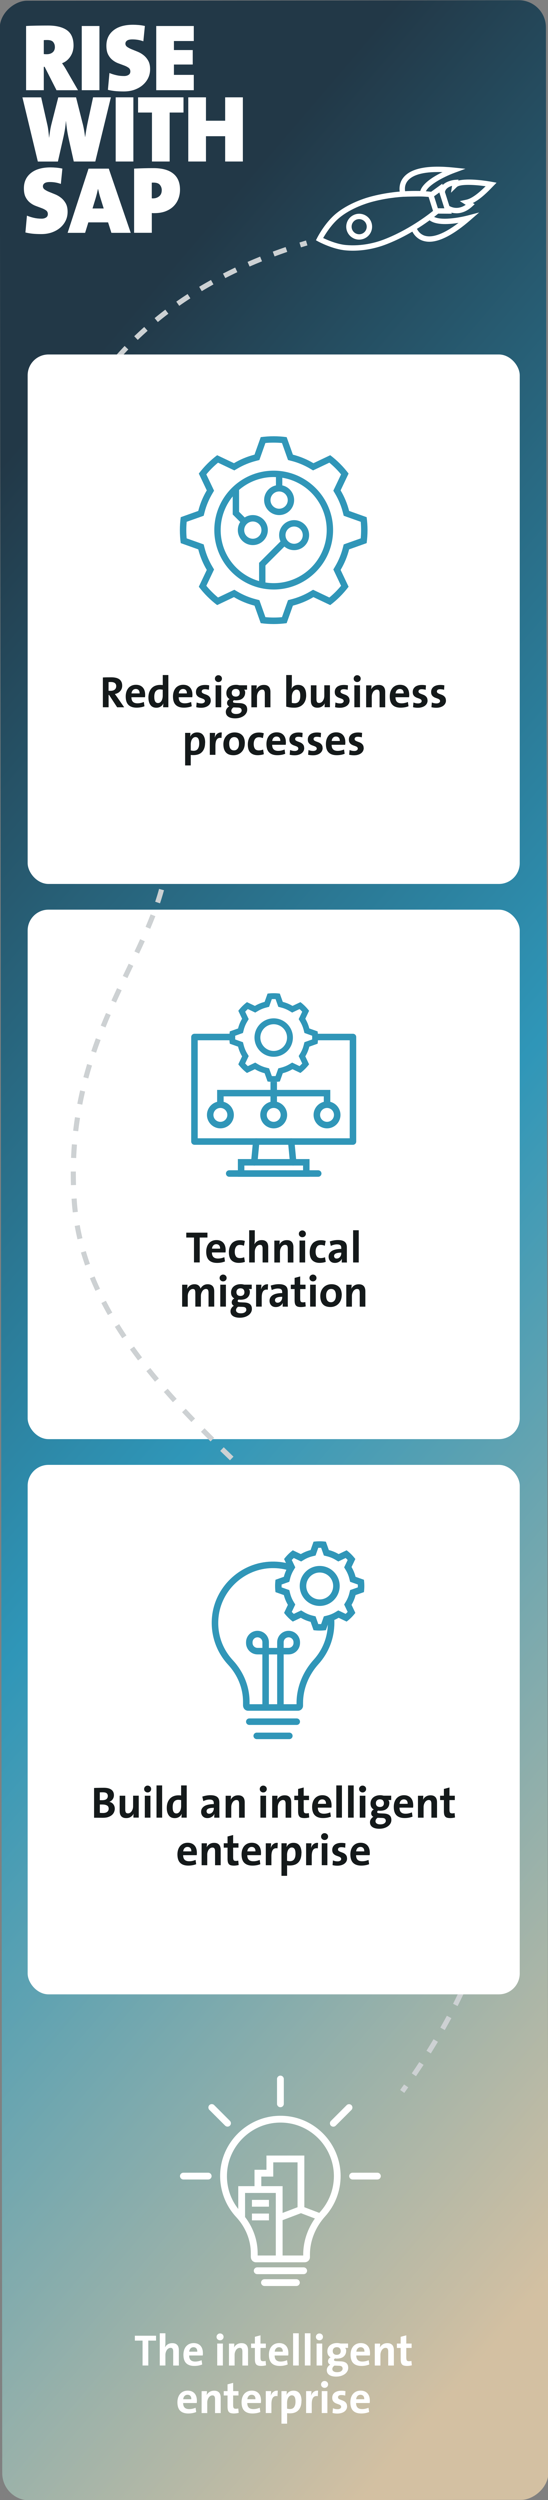
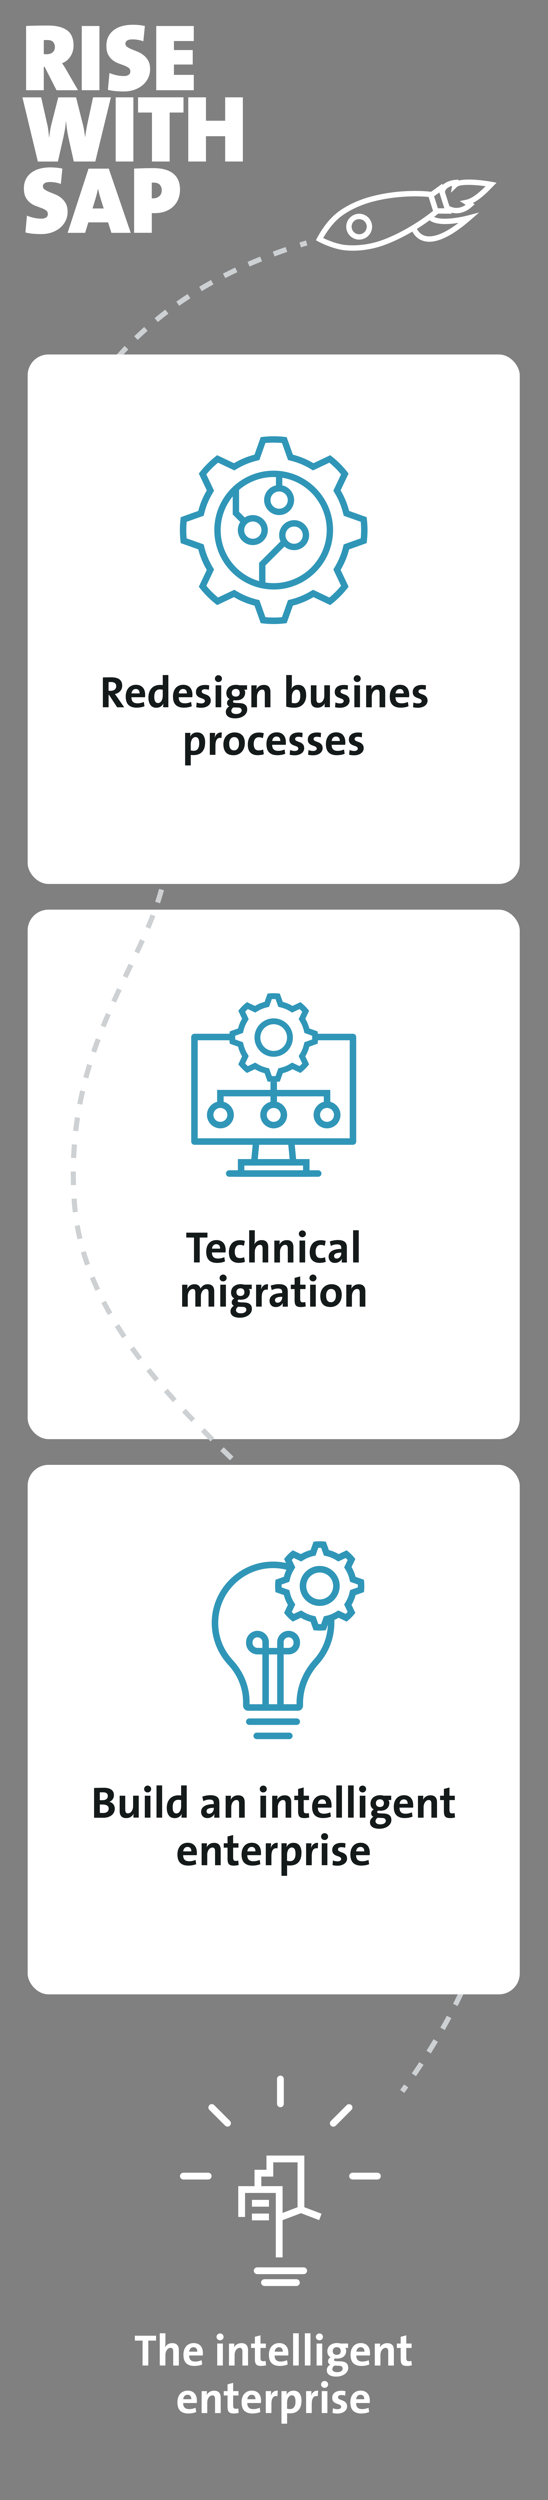
<svg xmlns="http://www.w3.org/2000/svg" viewBox="0 0 161.48 736.16">
  <rect x="0" y="0" width="161.48" height="736.16" fill="#808080" stroke="none" />
  <linearGradient id="a" gradientTransform="matrix(1.07 0 0 .95 -609.82 -282.58)" gradientUnits="userSpaceOnUse" x1="825.69" x2="500.03" y1="500.2" y2="837.84">
    <stop offset="0" stop-color="#d3c0a2" />
    <stop offset=".51" stop-color="#2f96b8" />
    <stop offset="1" stop-color="#223847" />
  </linearGradient>
-   <rect fill="url(#a)" height="160.93" rx="8" transform="matrix(.001 1 -1 .001 448.76 287.05)" width="736.05" x="-287.28" y="287.61" />
  <rect fill="#fff" height="155.91" rx="6.14" width="145" x="8.15" y="267.86" />
  <path d="m119.13 616.29-1.22-.88c.39-.54.78-1.08 1.16-1.62l1.23.86c-.38.54-.77 1.09-1.17 1.64z" fill="#cdd1d3" />
  <path d="m122.58 611.36-1.24-.84c.75-1.11 1.49-2.21 2.21-3.31l1.26.82c-.72 1.1-1.46 2.21-2.22 3.33zm4.37-6.7-1.27-.8c.71-1.14 1.4-2.27 2.07-3.39l1.29.77c-.68 1.13-1.37 2.27-2.09 3.42zm4.11-6.88-1.3-.74c.66-1.17 1.3-2.33 1.92-3.48l1.32.71c-.62 1.16-1.27 2.33-1.94 3.51zm3.79-7.06-1.34-.68c.6-1.2 1.18-2.39 1.74-3.57l1.36.64c-.56 1.19-1.15 2.39-1.76 3.6zm3.41-7.26-1.38-.6c.54-1.23 1.05-2.45 1.53-3.66l1.39.56c-.49 1.22-1.01 2.46-1.55 3.7zm2.99-7.45-1.41-.51c.45-1.23.88-2.5 1.29-3.75l1.43.46c-.41 1.27-.85 2.55-1.3 3.8zm2.47-7.64-1.44-.41c.36-1.27.7-2.55 1.01-3.83l1.46.35c-.31 1.29-.66 2.6-1.02 3.89zm1.89-7.81-1.47-.29c.26-1.29.49-2.6.69-3.9l1.48.23c-.2 1.32-.44 2.65-.7 3.96zm1.22-7.95-1.49-.16c.14-1.31.25-2.64.33-3.94l1.5.09c-.08 1.33-.19 2.67-.34 4.01zm.48-8.04-1.5-.02c0-.3 0-.61 0-.91 0-1.02-.02-2.03-.06-3.04l1.5-.06c.04 1.02.06 2.05.06 3.09v.93zm-1.8-7.9c-.12-1.31-.27-2.63-.45-3.92l1.48-.21c.19 1.31.34 2.66.46 3.99l-1.49.13zm-1.1-7.81c-.25-1.28-.53-2.57-.84-3.85l1.46-.36c.32 1.3.61 2.62.86 3.93l-1.47.28zm-1.88-7.67c-.37-1.26-.78-2.52-1.21-3.75l1.42-.49c.44 1.26.85 2.54 1.24 3.82l-1.44.43zm-2.59-7.44c-.48-1.2-1-2.42-1.55-3.64l1.37-.62c.56 1.24 1.09 2.48 1.58 3.7l-1.39.56zm-3.26-7.21c-.58-1.16-1.2-2.34-1.84-3.5l1.31-.72c.65 1.18 1.28 2.38 1.87 3.55zm-3.81-6.94c-.68-1.13-1.37-2.25-2.09-3.37l1.26-.81c.73 1.13 1.43 2.27 2.12 3.41zm-4.29-6.67c-.75-1.09-1.51-2.17-2.29-3.24l1.21-.88c.79 1.08 1.56 2.17 2.32 3.27zm-4.67-6.42c-.8-1.05-1.62-2.08-2.46-3.12l1.17-.94c.84 1.04 1.67 2.09 2.48 3.15zm-4.99-6.18c-.85-1.01-1.72-2.01-2.59-3.01l1.13-.99c.88 1.01 1.76 2.02 2.61 3.04l-1.15.97zm-5.25-5.98c-.89-.98-1.79-1.95-2.7-2.92l1.09-1.03c.92.98 1.82 1.96 2.72 2.94zm-5.44-5.81c-.92-.95-1.85-1.9-2.78-2.85l1.07-1.05c.94.95 1.87 1.91 2.79 2.86zm-5.6-5.67c-.94-.93-1.89-1.86-2.84-2.79l1.04-1.08c.96.93 1.91 1.87 2.85 2.8l-1.06 1.06zm-5.7-5.56c-.96-.92-1.92-1.83-2.88-2.75l1.03-1.09c.97.92 1.93 1.83 2.89 2.75l-1.04 1.08zm-5.79-5.48c-.97-.91-1.94-1.82-2.92-2.72l1.02-1.1c.98.91 1.95 1.82 2.92 2.73l-1.03 1.09zm-5.84-5.44-2.94-2.72 1.02-1.1 2.94 2.72zm-5.88-5.44-2.93-2.72 1.02-1.1 2.93 2.71-1.02 1.1zm-5.84-5.44c-.97-.91-1.94-1.83-2.91-2.74l1.03-1.09c.97.91 1.93 1.82 2.91 2.73zm-5.81-5.5c-.96-.92-1.92-1.85-2.88-2.77l1.04-1.08c.95.92 1.91 1.85 2.87 2.77l-1.04 1.08zm-5.73-5.57c-.95-.94-1.89-1.88-2.83-2.83l1.07-1.05c.93.94 1.87 1.88 2.82 2.82l-1.05 1.07zm-5.63-5.69c-.93-.96-1.85-1.93-2.76-2.9l1.09-1.03c.9.96 1.82 1.93 2.74 2.88l-1.08 1.04zm-5.47-5.85c-.9-.99-1.79-1.99-2.66-2.99l1.13-.99c.87.99 1.75 1.99 2.65 2.97l-1.11 1.01zm-5.27-6.03c-.86-1.03-1.71-2.06-2.54-3.1l1.17-.94c.82 1.03 1.66 2.05 2.52 3.07l-1.15.96zm-5-6.27c-.81-1.07-1.6-2.15-2.38-3.23l1.22-.87c.77 1.07 1.55 2.14 2.35 3.2l-1.2.91zm-4.66-6.53c-.75-1.12-1.48-2.25-2.17-3.37l1.28-.79c.69 1.11 1.41 2.23 2.14 3.33zm-4.22-6.83c-.67-1.17-1.31-2.36-1.92-3.53l1.33-.69c.6 1.15 1.23 2.32 1.89 3.48zm-3.68-7.13c-.57-1.24-1.11-2.48-1.61-3.7l1.39-.56c.48 1.19 1.01 2.42 1.58 3.63zm-3.03-7.46c-.44-1.27-.86-2.56-1.23-3.83l1.44-.42c.36 1.24.77 2.51 1.21 3.75zm-2.25-7.71c-.31-1.31-.58-2.63-.81-3.94l1.48-.26c.22 1.28.49 2.58.79 3.86zm-1.39-7.94c-.12-1.01-.22-2.05-.29-3.07l-.06-.94 1.5-.09.06.93c.07 1.01.17 2.01.28 3.01l-1.49.17zm-.54-8.02c-.04-1.18-.05-2.34-.05-3.49v-.52s1.5 0 1.5 0v.52c0 1.14.02 2.28.05 3.45l-1.5.05zm1.54-7.97-1.5-.06c.05-1.32.13-2.67.24-4.01l1.5.12c-.1 1.32-.18 2.65-.23 3.95zm.61-7.89-1.49-.17c.15-1.32.33-2.66.54-3.98l1.48.23c-.2 1.3-.38 2.62-.53 3.92zm1.2-7.83-1.47-.28c.25-1.32.53-2.64.83-3.93l1.46.34c-.29 1.27-.57 2.58-.82 3.88zm1.77-7.72-1.45-.39c.35-1.31.72-2.59 1.1-3.86l1.44.44c-.38 1.25-.74 2.52-1.09 3.81zm2.3-7.58-1.42-.48c.43-1.28.88-2.54 1.34-3.78l1.41.52c-.46 1.23-.9 2.47-1.33 3.74zm2.76-7.44-1.39-.56c.5-1.25 1.01-2.48 1.54-3.7l1.38.59c-.51 1.21-1.02 2.43-1.52 3.67zm3.12-7.31-1.37-.62c.55-1.23 1.11-2.44 1.66-3.64l1.36.63c-.55 1.19-1.11 2.4-1.66 3.62zm3.35-7.23-1.36-.64 1.72-3.6 1.35.65-1.71 3.6zm3.43-7.21-1.36-.64c.57-1.22 1.13-2.42 1.67-3.61l1.37.62c-.54 1.2-1.1 2.41-1.68 3.63zm3.29-7.3-1.38-.59c.56-1.31 1.04-2.51 1.49-3.67l1.4.54c-.46 1.18-.95 2.4-1.51 3.72zm2.88-7.5-1.42-.48c.43-1.29.82-2.56 1.14-3.77l1.45.39c-.33 1.24-.73 2.54-1.17 3.86zm2.08-7.79-1.47-.29c.25-1.31.45-2.61.58-3.88l1.49.16c-.14 1.31-.34 2.66-.6 4zm.84-8.05h-1.5s0-.37 0-.37c0-1.19-.05-2.38-.16-3.55l1.49-.14c.11 1.21.17 2.45.17 3.69zm-2.23-7.79c-.25-1.26-.57-2.54-.95-3.8l1.44-.43c.39 1.31.72 2.63.98 3.94zm-2.24-7.5c-.47-1.19-1.02-2.39-1.61-3.59l1.34-.67c.61 1.23 1.17 2.47 1.66 3.69l-1.39.56zm-3.47-7.05c-.65-1.11-1.35-2.23-2.09-3.34l1.25-.83c.76 1.14 1.48 2.29 2.14 3.42l-1.29.76zm-4.37-6.58c-.76-1.03-1.58-2.08-2.43-3.12l1.16-.95c.86 1.06 1.69 2.13 2.47 3.18l-1.21.89zm-4.98-6.15c-.64-.73-1.3-1.47-1.99-2.21-.23-.25-.45-.5-.68-.75l1.12-1c.22.25.44.49.66.73.69.75 1.37 1.5 2.01 2.24l-1.13.99zm-5.25-6.07c-.81-1.05-1.61-2.15-2.37-3.27l1.24-.84c.74 1.1 1.52 2.17 2.31 3.19l-1.19.92zm-4.52-6.68c-.68-1.15-1.33-2.33-1.95-3.53l1.33-.69c.6 1.17 1.25 2.33 1.91 3.45l-1.29.76zm-3.7-7.16c-.54-1.21-1.06-2.47-1.54-3.72l1.4-.54c.47 1.23.98 2.46 1.51 3.65zm-2.89-7.52c-.42-1.28-.8-2.57-1.15-3.86l1.45-.39c.34 1.26.72 2.53 1.12 3.78l-1.43.46zm-2.1-7.77c-.29-1.31-.54-2.64-.76-3.95l1.48-.25c.22 1.29.47 2.6.75 3.88l-1.46.32zm-1.34-7.94c-.16-1.33-.29-2.68-.38-4.01l1.5-.11c.09 1.3.22 2.63.37 3.94zm-.56-8.02c-.02-.67-.02-1.34-.02-2.02s0-1.34.02-2.01l1.5.04c-.02.66-.02 1.32-.02 1.97s0 1.32.02 1.98zm1.68-7.94-1.5-.11c.09-1.33.22-2.68.38-4.01l1.49.18c-.15 1.3-.28 2.63-.37 3.94zm.92-7.86-1.48-.24c.22-1.33.47-2.66.75-3.96l1.47.31c-.27 1.27-.52 2.58-.74 3.88zm1.66-7.73-1.45-.38c.34-1.29.71-2.59 1.12-3.87l1.43.45c-.4 1.26-.76 2.53-1.1 3.8zm2.37-7.54-1.41-.52c.46-1.25.95-2.51 1.47-3.75l1.38.58c-.51 1.21-1 2.45-1.45 3.68zm3.07-7.29-1.35-.65c.58-1.2 1.19-2.41 1.82-3.59l1.32.71c-.62 1.16-1.22 2.34-1.79 3.53zm3.73-6.97-1.29-.77c.69-1.15 1.41-2.3 2.14-3.41l1.25.83c-.72 1.09-1.43 2.22-2.1 3.35zm4.36-6.59-1.21-.88c.79-1.08 1.61-2.16 2.44-3.2l1.17.94c-.82 1.02-1.62 2.08-2.4 3.15zm4.93-6.18-1.13-.99c.88-1 1.79-2 2.71-2.97l1.09 1.03c-.91.95-1.8 1.94-2.66 2.92zm5.45-5.74-1.04-1.08c.96-.92 1.95-1.84 2.95-2.73l1 1.12c-.98.88-1.96 1.78-2.9 2.69zm5.92-5.26-.95-1.16c1.02-.84 2.08-1.68 3.15-2.49l.91 1.2c-1.06.8-2.1 1.63-3.11 2.45zm6.3-4.78-.86-1.23c1.07-.75 2.19-1.51 3.33-2.24l.82 1.26c-1.12.73-2.23 1.47-3.28 2.22zm6.65-4.31-.77-1.29c1.13-.68 2.3-1.35 3.48-2.01l.73 1.31c-1.16.65-2.32 1.31-3.43 1.98zm6.93-3.85-.69-1.33c1.18-.6 2.38-1.2 3.6-1.78l.64 1.36c-1.21.57-2.39 1.16-3.55 1.75zm7.16-3.4-.6-1.37c1.21-.53 2.44-1.05 3.7-1.56l.56 1.39c-1.24.5-2.46 1.02-3.66 1.54zm7.36-2.98-.53-1.41c1.24-.46 2.5-.91 3.78-1.35l.49 1.42c-1.26.43-2.51.88-3.74 1.34z" fill="#cdd1d3" />
  <path d="m88.69 72.84-.45-1.43c.64-.2 1.28-.4 1.92-.59l.43 1.44c-.64.19-1.27.39-1.9.58z" fill="#cdd1d3" />
  <path d="m16.65 26.56-3.5-6.89h-.25v6.89h-5.21v-18.9c.9-.06 1.9-.09 3.01-.11s2.26-.03 3.46-.03c2.41 0 4.26.46 5.56 1.37 1.3.92 1.95 2.43 1.95 4.54 0 .56-.08 1.11-.22 1.64s-.37 1.03-.67 1.5-.65.87-1.06 1.22-.89.62-1.43.83c.26.37.5.74.73 1.09.22.36.44.72.64 1.09l3.33 5.77h-6.33zm-.48-12.75c0-.56-.17-1.04-.5-1.44s-.93-.59-1.79-.59c-.17 0-.35 0-.55.01-.2 0-.34.02-.43.04v4.09c.09.02.22.03.39.04s.33.01.48.01c.71 0 1.29-.18 1.74-.55s.67-.91.67-1.62z" fill="#fff" />
  <path d="m24.09 26.56v-18.9h5.21v18.9z" fill="#fff" />
  <path d="m44.23 20.38c0 .93-.19 1.8-.57 2.59s-.92 1.48-1.6 2.07-1.5 1.05-2.45 1.39-2 .5-3.14.5c-.95 0-1.8-.04-2.53-.11-.74-.08-1.45-.2-2.14-.36l.45-4.96c.63.26 1.31.48 2.02.64.71.17 1.48.25 2.32.25.5 0 .93-.11 1.29-.34.35-.22.53-.56.53-1.01s-.17-.83-.52-1.08-.78-.48-1.3-.67c-.52-.2-1.09-.41-1.71-.64s-1.19-.55-1.71-.97c-.52-.41-.96-.95-1.3-1.61-.35-.66-.52-1.54-.52-2.62 0-1.89.69-3.38 2.06-4.49s3.31-1.67 5.81-1.67c.48 0 1.04.03 1.68.08.63.06 1.23.15 1.79.28l-.45 4.51c-.52-.19-1.05-.33-1.57-.42s-1.07-.14-1.65-.14c-.73 0-1.26.12-1.58.35-.33.23-.49.54-.49.91 0 .39.18.71.55.97.36.25.81.49 1.34.7s1.12.45 1.75.71 1.22.61 1.75 1.04.98.97 1.34 1.61.55 1.47.55 2.48z" fill="#fff" />
  <path d="m46.04 26.56v-18.9h11.06v4.42h-5.85v2.66h5.54v4.26h-5.54v3.05h5.85v4.51z" fill="#fff" />
  <path d="m28.07 47.56h-6.33l-1.57-7.08c-.15-.69-.29-1.44-.41-2.25s-.23-1.67-.32-2.56h-.03c-.06.84-.14 1.63-.27 2.38-.12.75-.27 1.49-.43 2.24l-1.65 7.28h-5.91l-4.54-18.9h5.52l1.74 7.73c.15.6.27 1.26.36 1.97.09.72.17 1.43.22 2.14h.03c.09-.69.19-1.37.29-2.03s.24-1.33.41-2l1.99-7.81h5.24l1.9 7.53c.15.54.29 1.17.42 1.89s.24 1.47.34 2.25h.03c.22-1.61.48-3.07.76-4.4l1.57-7.28h5.24l-4.59 18.9z" fill="#fff" />
  <path d="m34.09 47.56v-18.9h5.21v18.9z" fill="#fff" />
  <path d="m49.99 33.14v14.42h-5.21v-14.42h-4.09v-4.48h13.38v4.48h-4.09z" fill="#fff" />
  <path d="m66.35 47.56v-7.45h-5.66v7.45h-5.21v-18.9h5.21v6.89h5.66v-6.89h5.21v18.9z" fill="#fff" />
  <path d="m19.92 62.38c0 .93-.19 1.8-.57 2.59s-.92 1.48-1.6 2.07-1.5 1.05-2.45 1.39-2 .5-3.14.5c-.95 0-1.8-.04-2.53-.11-.74-.08-1.45-.2-2.14-.36l.45-4.96c.63.26 1.31.48 2.02.64.71.17 1.48.25 2.32.25.5 0 .93-.11 1.29-.34.35-.22.53-.56.53-1.01s-.17-.83-.52-1.08-.78-.48-1.3-.67c-.52-.2-1.09-.41-1.71-.64s-1.19-.55-1.71-.97c-.52-.41-.96-.95-1.3-1.61-.35-.66-.52-1.54-.52-2.62 0-1.89.69-3.38 2.06-4.49s3.31-1.67 5.81-1.67c.48 0 1.04.03 1.68.08.63.06 1.23.15 1.79.28l-.45 4.51c-.52-.19-1.05-.33-1.57-.42s-1.07-.14-1.65-.14c-.73 0-1.26.12-1.58.35-.33.23-.49.54-.49.91 0 .39.18.71.55.97.36.25.81.49 1.34.7s1.12.45 1.75.71 1.22.61 1.75 1.04.98.97 1.34 1.61.55 1.47.55 2.48z" fill="#fff" />
  <path d="m32.83 68.56-.98-3.08h-5.82l-.95 3.08h-5.15l6.16-18.9h5.96l6.47 18.9h-5.68zm-3.22-10.22c-.15-.47-.28-.92-.39-1.36s-.21-.87-.31-1.3h-.06c-.17.84-.39 1.74-.67 2.69l-.92 3.02h3.3z" fill="#fff" />
  <path d="m53.04 55.85c0 .92-.15 1.79-.46 2.63s-.78 1.58-1.4 2.21-1.41 1.14-2.35 1.51-2.05.56-3.32.56h-.29c-.14 0-.3 0-.49-.03v5.82h-5.21v-18.9c.88-.04 1.79-.07 2.73-.1s1.94-.04 2.98-.04c2.54 0 4.48.53 5.81 1.6 1.33 1.06 2 2.64 2 4.73zm-5.37.18c0-.61-.18-1.14-.55-1.59-.36-.45-.99-.67-1.89-.67h-.2c-.09 0-.2 0-.31.03v4.59c.09.02.17.03.24.03h.15c.67 0 1.26-.2 1.78-.61s.77-1 .77-1.78z" fill="#fff" />
  <rect fill="#fff" height="155.91" rx="6.14" width="145" x="8.15" y="104.38" />
  <path d="m34.51 208.26-2.37-3.63h-.14v3.63h-1.69v-8.77c.35-.02.73-.03 1.14-.04.41 0 .87-.01 1.38-.01s.92.05 1.31.14.72.23 1 .43.49.45.64.76.23.69.23 1.14c0 .32-.05.62-.16.9s-.26.52-.46.73c-.19.21-.42.39-.69.53-.26.14-.55.23-.85.29.12.17.24.33.36.49s.23.32.34.47l2.04 2.95h-2.09zm-.26-6.17c0-.84-.53-1.26-1.59-1.26-.12 0-.24 0-.36 0s-.22.02-.31.03v2.54c.06 0 .15.02.25.02s.23 0 .36 0c.51 0 .91-.12 1.2-.36s.44-.57.44-.98z" fill="#14191a" />
  <path d="m42.78 204.54c0 .11 0 .23-.01.36s-.02.26-.04.41h-4c0 1.2.58 1.79 1.78 1.79.3 0 .62-.03.94-.1s.63-.17.94-.3l.18 1.26c-.36.15-.73.26-1.14.32-.4.07-.8.1-1.2.1-1.02 0-1.81-.26-2.36-.79s-.83-1.36-.83-2.51c0-.49.07-.95.2-1.37s.33-.78.58-1.09.57-.54.95-.72c.38-.17.81-.26 1.29-.26s.87.08 1.22.23c.34.15.62.36.84.62s.39.57.49.92c.11.35.16.73.16 1.12zm-1.65-.35c.02-.42-.08-.74-.28-.97s-.48-.34-.84-.34-.63.12-.86.35c-.22.23-.36.55-.4.96z" fill="#14191a" />
  <path d="m48.07 208.26c0-.16 0-.33.02-.53.01-.2.03-.38.06-.56h-.03c-.17.37-.43.67-.78.89s-.77.34-1.26.34c-.79 0-1.38-.27-1.77-.83-.39-.55-.58-1.28-.58-2.2 0-.55.08-1.05.23-1.5.16-.45.38-.84.67-1.17.29-.32.65-.58 1.07-.75s.91-.27 1.44-.27c.14 0 .27 0 .4.01s.27.02.42.04v-2.96h1.65v9.49h-1.55zm-.11-5.16c-.32-.07-.61-.1-.87-.1-.48 0-.87.17-1.17.5s-.46.9-.46 1.69c0 1.22.37 1.83 1.1 1.83.22 0 .41-.06.58-.17.17-.12.32-.27.44-.47s.21-.42.27-.67.1-.52.1-.8v-1.8z" fill="#14191a" />
  <path d="m56.71 204.54c0 .11 0 .23-.01.36s-.02.26-.04.41h-4c0 1.2.58 1.79 1.78 1.79.3 0 .62-.03.94-.1s.63-.17.94-.3l.18 1.26c-.36.15-.73.26-1.14.32-.4.07-.8.1-1.2.1-1.02 0-1.81-.26-2.36-.79s-.83-1.36-.83-2.51c0-.49.07-.95.2-1.37s.33-.78.58-1.09.57-.54.95-.72c.38-.17.81-.26 1.29-.26s.87.08 1.22.23c.34.15.62.36.84.62s.39.57.49.92c.11.35.16.73.16 1.12zm-1.65-.35c.02-.42-.08-.74-.28-.97s-.48-.34-.84-.34-.63.12-.86.35c-.22.23-.36.55-.4.96z" fill="#14191a" />
  <path d="m62.12 206.25c0 .32-.07.61-.2.88-.13.26-.33.49-.58.68s-.55.33-.9.44-.74.16-1.17.16c-.25 0-.5-.01-.75-.04s-.48-.07-.69-.13l.12-1.39c.2.09.42.16.66.21s.48.07.72.07c.31 0 .56-.06.75-.19s.29-.29.29-.5c0-.19-.07-.34-.2-.45s-.29-.2-.49-.27-.41-.15-.63-.23-.44-.18-.63-.32c-.2-.13-.36-.31-.49-.53s-.19-.51-.19-.88c0-.29.05-.56.16-.81s.28-.47.5-.66.51-.33.85-.44.75-.16 1.21-.16c.19 0 .39.01.6.03s.4.05.58.1l-.08 1.3c-.17-.05-.36-.09-.57-.12-.2-.03-.41-.05-.6-.05-.33 0-.57.06-.72.18s-.23.28-.23.48c0 .18.07.33.2.43s.29.19.49.27.41.16.64.24.44.19.64.33.36.32.49.53c.13.22.2.5.2.86z" fill="#14191a" />
  <path d="m65.4 199.84c0 .28-.1.51-.3.71-.2.19-.45.29-.74.29s-.53-.1-.73-.29c-.2-.2-.3-.43-.3-.71s.1-.52.3-.72.44-.3.73-.3.53.1.74.29c.2.19.3.44.3.72zm-1.87 8.42v-6.46h1.66v6.46z" fill="#14191a" />
  <path d="m72.85 208.95c0 .35-.08.68-.25.99s-.41.59-.72.82-.68.42-1.12.56-.93.21-1.46.21c-.87 0-1.54-.16-2.03-.49-.49-.32-.73-.8-.73-1.44 0-.34.1-.65.3-.94s.43-.5.7-.65c-.2-.1-.36-.23-.47-.4s-.17-.37-.17-.6c0-.25.07-.48.21-.69s.33-.36.55-.46c-.3-.16-.54-.39-.71-.69-.17-.29-.25-.65-.25-1.08 0-.33.06-.64.18-.94.12-.29.3-.55.54-.77s.54-.4.89-.53.77-.2 1.24-.2c.21 0 .39.01.55.04s.33.06.5.1h2.2v1.29h-.88c.22.2.33.47.33.82 0 .69-.23 1.25-.69 1.68s-1.15.65-2.08.65c-.17 0-.34-.02-.51-.05-.1.04-.18.11-.23.19s-.08.16-.08.23c0 .15.07.25.21.3s.41.09.79.1l1 .04c.7.03 1.24.19 1.62.5s.57.77.57 1.4zm-1.65.22c0-.23-.08-.42-.23-.57-.16-.15-.42-.23-.78-.25l-1.12-.04h-.3c-.19.14-.34.29-.44.46s-.16.34-.16.52c0 .3.12.54.38.7.25.17.58.25 1 .25.55 0 .96-.1 1.24-.31s.42-.46.42-.76zm-.56-5.16c0-.35-.1-.62-.29-.83s-.48-.31-.87-.31-.67.11-.88.32-.31.48-.31.81c0 .35.1.62.3.82s.5.3.89.3c.36 0 .65-.1.85-.29.21-.19.31-.47.31-.81z" fill="#14191a" />
  <path d="m78.03 208.26v-4.13c0-.33-.06-.59-.17-.78s-.32-.29-.62-.29c-.21 0-.41.06-.59.17-.19.11-.35.26-.48.45s-.24.41-.32.66-.12.52-.12.81v3.12h-1.66v-6.46h1.57c0 .15 0 .33-.02.56-.01.23-.04.42-.07.6h.01c.2-.38.48-.69.85-.93s.82-.36 1.35-.36c.36 0 .67.05.92.16s.44.26.59.44.25.4.32.65.1.51.1.8v4.54h-1.65z" fill="#14191a" />
  <path d="m90.23 204.7c0 .55-.08 1.04-.23 1.5-.16.45-.38.84-.68 1.16s-.67.58-1.1.76-.93.27-1.48.27c-.47 0-.89-.03-1.27-.08s-.76-.13-1.13-.23v-9.31h1.66v2.78c0 .2 0 .42-.03.66-.02.24-.04.44-.08.62h.01c.17-.36.42-.64.76-.85s.74-.31 1.19-.31c.78 0 1.37.26 1.77.79s.6 1.27.6 2.24zm-1.75.18c0-1.21-.37-1.81-1.1-1.81-.22 0-.41.06-.58.18s-.32.27-.44.46-.21.41-.27.66-.1.51-.1.78v1.81c.23.08.52.12.87.12.23 0 .45-.04.65-.12s.37-.21.51-.38c.14-.18.25-.4.34-.68.08-.28.12-.61.12-1.01z" fill="#14191a" />
  <path d="m95.65 208.26c0-.15 0-.33.01-.56 0-.23.03-.42.07-.6h-.01c-.2.38-.48.69-.84.93s-.81.36-1.35.36c-.36 0-.67-.05-.92-.16s-.44-.26-.59-.44c-.15-.19-.25-.4-.32-.65-.06-.25-.1-.51-.1-.8v-4.54h1.65v4.13c0 .33.06.59.17.78s.33.29.64.29c.21 0 .4-.06.59-.17.18-.11.34-.26.47-.45s.24-.41.32-.66.12-.52.12-.81v-3.12h1.66v6.46h-1.56z" fill="#14191a" />
  <path d="m103.02 206.25c0 .32-.07.61-.2.88-.13.26-.33.49-.58.68s-.55.33-.9.44-.74.16-1.17.16c-.25 0-.5-.01-.75-.04s-.48-.07-.69-.13l.12-1.39c.2.09.42.16.66.21s.48.07.72.07c.31 0 .56-.06.75-.19s.29-.29.29-.5c0-.19-.07-.34-.2-.45s-.29-.2-.49-.27-.41-.15-.63-.23-.44-.18-.63-.32c-.2-.13-.36-.31-.49-.53s-.19-.51-.19-.88c0-.29.05-.56.16-.81s.28-.47.5-.66.51-.33.85-.44.75-.16 1.21-.16c.19 0 .39.01.6.03s.4.05.58.1l-.08 1.3c-.17-.05-.36-.09-.57-.12-.2-.03-.41-.05-.6-.05-.33 0-.57.06-.72.18s-.23.28-.23.48c0 .18.07.33.2.43s.29.19.49.27.41.16.64.24.44.19.64.33.36.32.49.53c.13.22.2.5.2.86z" fill="#14191a" />
  <path d="m106.29 199.84c0 .28-.1.51-.3.71-.2.19-.45.29-.74.29s-.53-.1-.73-.29c-.2-.2-.3-.43-.3-.71s.1-.52.3-.72.44-.3.73-.3.53.1.74.29c.2.19.3.44.3.72zm-1.87 8.42v-6.46h1.66v6.46z" fill="#14191a" />
  <path d="m111.85 208.26v-4.13c0-.33-.06-.59-.17-.78s-.32-.29-.62-.29c-.21 0-.41.06-.59.17-.19.11-.35.26-.48.45s-.24.41-.32.66-.12.52-.12.81v3.12h-1.66v-6.46h1.57c0 .15 0 .33-.02.56-.01.23-.04.42-.07.6h.01c.2-.38.48-.69.85-.93s.82-.36 1.35-.36c.36 0 .67.05.92.16s.44.26.59.44.25.4.32.65.1.51.1.8v4.54h-1.65z" fill="#14191a" />
  <path d="m120.59 204.54c0 .11 0 .23-.01.36s-.02.26-.04.41h-4c0 1.2.58 1.79 1.78 1.79.3 0 .62-.03.94-.1s.63-.17.94-.3l.18 1.26c-.36.15-.73.26-1.14.32-.4.07-.8.1-1.2.1-1.02 0-1.81-.26-2.36-.79s-.83-1.36-.83-2.51c0-.49.07-.95.2-1.37s.33-.78.58-1.09.57-.54.95-.72c.38-.17.81-.26 1.29-.26s.87.08 1.22.23c.34.15.62.36.84.62s.39.57.49.92c.11.35.16.73.16 1.12zm-1.65-.35c.02-.42-.08-.74-.28-.97s-.48-.34-.84-.34-.63.12-.86.35c-.22.23-.36.55-.4.96z" fill="#14191a" />
  <path d="m126 206.25c0 .32-.07.61-.2.88-.13.26-.33.49-.58.68s-.55.33-.9.44-.74.16-1.17.16c-.25 0-.5-.01-.75-.04s-.48-.07-.69-.13l.12-1.39c.2.09.42.16.66.21s.48.07.72.07c.31 0 .56-.06.75-.19s.29-.29.29-.5c0-.19-.07-.34-.2-.45s-.29-.2-.49-.27-.41-.15-.63-.23-.44-.18-.63-.32c-.2-.13-.36-.31-.49-.53s-.19-.51-.19-.88c0-.29.05-.56.16-.81s.28-.47.5-.66.51-.33.85-.44.75-.16 1.21-.16c.19 0 .39.01.6.03s.4.05.58.1l-.08 1.3c-.17-.05-.36-.09-.57-.12-.2-.03-.41-.05-.6-.05-.33 0-.57.06-.72.18s-.23.28-.23.48c0 .18.07.33.2.43s.29.19.49.27.41.16.64.24.44.19.64.33.36.32.49.53c.13.22.2.5.2.86z" fill="#14191a" />
-   <path d="m131.42 206.25c0 .32-.07.61-.2.88-.13.26-.33.49-.58.68s-.55.33-.9.44-.74.16-1.17.16c-.25 0-.5-.01-.75-.04s-.48-.07-.69-.13l.12-1.39c.2.09.42.16.66.21s.48.07.72.07c.31 0 .56-.06.75-.19s.29-.29.29-.5c0-.19-.07-.34-.2-.45s-.29-.2-.49-.27-.41-.15-.63-.23-.44-.18-.63-.32c-.2-.13-.36-.31-.49-.53s-.19-.51-.19-.88c0-.29.05-.56.16-.81s.28-.47.5-.66.51-.33.85-.44.75-.16 1.21-.16c.19 0 .39.01.6.03s.4.05.58.1l-.08 1.3c-.17-.05-.36-.09-.57-.12-.2-.03-.41-.05-.6-.05-.33 0-.57.06-.72.18s-.23.28-.23.48c0 .18.07.33.2.43s.29.19.49.27.41.16.64.24.44.19.64.33.36.32.49.53c.13.22.2.5.2.86z" fill="#14191a" />
  <path d="m60.44 218.69c0 .56-.07 1.07-.21 1.52s-.36.84-.64 1.16c-.29.32-.64.57-1.07.73s-.92.25-1.48.25c-.16 0-.3 0-.43-.01-.13 0-.26-.02-.4-.04v3.09h-1.66v-9.59h1.55c0 .16 0 .33-.01.53 0 .2-.03.38-.05.55h.03c.18-.38.44-.68.78-.89s.75-.32 1.25-.32c.77 0 1.36.26 1.76.79.4.52.6 1.27.6 2.23zm-1.74.18c0-1.22-.37-1.83-1.1-1.83-.22 0-.41.06-.58.18s-.32.27-.44.47-.21.42-.27.68-.1.52-.1.8v1.79c.26.08.55.12.87.12.23 0 .45-.04.65-.12s.37-.21.51-.38c.14-.18.25-.41.34-.68.08-.28.12-.62.12-1.01z" fill="#14191a" />
  <path d="m65.27 217.3c-1.2-.23-1.79.54-1.79 2.33v2.64h-1.66v-6.46h1.57c0 .16 0 .37-.03.6-.02.24-.05.47-.09.7h.03c.08-.21.18-.4.29-.58.12-.18.26-.34.43-.47s.36-.24.58-.31.47-.09.75-.06l-.08 1.62z" fill="#14191a" />
  <path d="m72.13 218.91c0 .5-.08.97-.24 1.4s-.39.8-.68 1.1c-.29.31-.64.55-1.05.72s-.85.26-1.33.26c-.46 0-.88-.06-1.25-.18s-.69-.31-.95-.58-.46-.6-.6-1.01-.21-.9-.21-1.48c0-.5.08-.97.24-1.39s.38-.79.68-1.1c.29-.31.64-.55 1.04-.72s.85-.26 1.35-.26c.92 0 1.65.26 2.2.79.55.52.82 1.34.82 2.45zm-1.71.08c0-.63-.11-1.1-.34-1.44-.23-.33-.58-.5-1.08-.5-.18 0-.36.04-.54.11s-.34.19-.47.35c-.14.16-.25.35-.33.59s-.12.52-.12.85c0 1.34.48 2.01 1.44 2.01.42 0 .76-.17 1.03-.5s.41-.83.41-1.49z" fill="#14191a" />
  <path d="m77.75 222.08c-.25.1-.54.17-.86.22s-.64.08-.96.08c-.89 0-1.6-.25-2.12-.74s-.79-1.29-.79-2.39c0-.5.07-.97.2-1.4s.34-.81.6-1.13c.27-.32.61-.57 1.03-.75s.9-.27 1.46-.27c.52 0 .99.07 1.42.22l-.26 1.42c-.17-.07-.36-.13-.57-.18s-.42-.07-.64-.07c-.49 0-.87.18-1.12.55s-.38.85-.38 1.45c0 .56.11 1.01.34 1.36.22.35.62.52 1.17.52.45 0 .87-.09 1.26-.26l.22 1.39z" fill="#14191a" />
  <path d="m84.25 218.54c0 .11 0 .23-.01.36s-.02.26-.04.41h-4c0 1.2.58 1.79 1.78 1.79.3 0 .62-.03.94-.1s.63-.17.94-.3l.18 1.26c-.36.15-.73.26-1.14.32-.4.07-.8.1-1.2.1-1.02 0-1.81-.26-2.36-.79s-.83-1.36-.83-2.51c0-.49.07-.95.2-1.37s.33-.78.58-1.09.57-.54.95-.72c.38-.17.81-.26 1.29-.26s.87.08 1.22.23c.34.15.62.36.84.62s.39.57.49.92c.11.35.16.73.16 1.12zm-1.65-.35c.02-.42-.08-.74-.28-.97s-.48-.34-.84-.34-.63.12-.86.35c-.22.23-.36.55-.4.96z" fill="#14191a" />
  <path d="m89.65 220.25c0 .32-.07.61-.2.88-.13.26-.33.49-.58.68s-.55.33-.9.44-.74.16-1.17.16c-.25 0-.5-.01-.75-.04s-.48-.07-.69-.13l.12-1.39c.2.09.42.16.66.21s.48.07.72.07c.31 0 .56-.06.75-.19s.29-.29.29-.5c0-.19-.07-.34-.2-.45s-.29-.2-.49-.27-.41-.15-.63-.23-.44-.18-.63-.32c-.2-.13-.36-.31-.49-.53s-.19-.51-.19-.88c0-.29.05-.56.16-.81s.28-.47.5-.66.51-.33.85-.44.75-.16 1.21-.16c.19 0 .39.01.6.03s.4.05.58.1l-.08 1.3c-.17-.05-.36-.09-.57-.12-.2-.03-.41-.05-.6-.05-.33 0-.57.06-.72.18s-.23.28-.23.48c0 .18.07.33.2.43s.29.19.49.27.41.16.64.24.44.19.64.33.36.32.49.53c.13.22.2.5.2.86z" fill="#14191a" />
  <path d="m95.08 220.25c0 .32-.07.61-.2.88-.13.26-.33.49-.58.68s-.55.33-.9.44-.74.16-1.17.16c-.25 0-.5-.01-.75-.04s-.48-.07-.69-.13l.12-1.39c.2.09.42.16.66.21s.48.07.72.07c.31 0 .56-.06.75-.19s.29-.29.29-.5c0-.19-.07-.34-.2-.45s-.29-.2-.49-.27-.41-.15-.63-.23-.44-.18-.63-.32c-.2-.13-.36-.31-.49-.53s-.19-.51-.19-.88c0-.29.05-.56.16-.81s.28-.47.5-.66.51-.33.85-.44.75-.16 1.21-.16c.19 0 .39.01.6.03s.4.05.58.1l-.08 1.3c-.17-.05-.36-.09-.57-.12-.2-.03-.41-.05-.6-.05-.33 0-.57.06-.72.18s-.23.28-.23.48c0 .18.07.33.2.43s.29.19.49.27.41.16.64.24.44.19.64.33.36.32.49.53c.13.22.2.5.2.86z" fill="#14191a" />
  <path d="m101.77 218.54c0 .11 0 .23-.01.36s-.02.26-.04.41h-4c0 1.2.58 1.79 1.78 1.79.3 0 .62-.03.94-.1s.63-.17.94-.3l.18 1.26c-.36.15-.73.26-1.14.32-.4.07-.8.1-1.2.1-1.02 0-1.81-.26-2.36-.79s-.83-1.36-.83-2.51c0-.49.07-.95.2-1.37s.33-.78.58-1.09.57-.54.95-.72c.38-.17.81-.26 1.29-.26s.87.08 1.22.23c.34.15.62.36.84.62s.39.57.49.92c.11.35.16.73.16 1.12zm-1.65-.35c.02-.42-.08-.74-.28-.97s-.48-.34-.84-.34-.63.12-.86.35c-.22.23-.36.55-.4.96z" fill="#14191a" />
  <path d="m107.18 220.25c0 .32-.07.61-.2.88-.13.26-.33.49-.58.68s-.55.33-.9.44-.74.16-1.17.16c-.25 0-.5-.01-.75-.04s-.48-.07-.69-.13l.12-1.39c.2.09.42.16.66.21s.48.07.72.07c.31 0 .56-.06.75-.19s.29-.29.29-.5c0-.19-.07-.34-.2-.45s-.29-.2-.49-.27-.41-.15-.63-.23-.44-.18-.63-.32c-.2-.13-.36-.31-.49-.53s-.19-.51-.19-.88c0-.29.05-.56.16-.81s.28-.47.5-.66.51-.33.85-.44.75-.16 1.21-.16c.19 0 .39.01.6.03s.4.05.58.1l-.08 1.3c-.17-.05-.36-.09-.57-.12-.2-.03-.41-.05-.6-.05-.33 0-.57.06-.72.18s-.23.28-.23.48c0 .18.07.33.2.43s.29.19.49.27.41.16.64.24.44.19.64.33.36.32.49.53c.13.22.2.5.2.86z" fill="#14191a" />
  <path d="m80.65 130.34c.81 0 1.63.04 2.44.11l1.44 4.06.34.95.97.25c1.95.49 3.81 1.27 5.55 2.3l.86.51.91-.43 3.89-1.85c1.26 1.04 2.41 2.19 3.45 3.45l-1.85 3.89-.43.91.51.86c1.03 1.73 1.8 3.6 2.3 5.55l.25.97.95.34 4.06 1.44c.08.81.11 1.63.11 2.44s-.04 1.63-.11 2.44l-4.06 1.44-.95.34-.25.97c-.49 1.95-1.27 3.81-2.3 5.55l-.51.86.43.91 1.85 3.89c-1.04 1.26-2.19 2.41-3.45 3.45l-3.89-1.85-.91-.43-.86.51c-1.73 1.03-3.6 1.8-5.55 2.3l-.97.25-.34.95-1.44 4.06c-.81.08-1.63.11-2.44.11s-1.63-.04-2.44-.11l-1.44-4.06-.34-.95-.97-.25c-1.95-.49-3.81-1.27-5.55-2.3l-.86-.51-.91.43-3.89 1.85c-1.26-1.04-2.41-2.19-3.45-3.45l1.85-3.89.43-.91-.51-.86c-1.03-1.73-1.8-3.6-2.3-5.55l-.25-.97-.95-.34-4.06-1.44c-.08-.81-.11-1.63-.11-2.44s.04-1.63.11-2.44l4.06-1.44.95-.34.25-.97c.49-1.95 1.27-3.81 2.3-5.55l.51-.86-.43-.91-1.85-3.89c1.04-1.26 2.19-2.41 3.45-3.45l3.89 1.85.91.43.86-.51c1.73-1.03 3.6-1.8 5.55-2.3l.97-.25.34-.95 1.44-4.06c.81-.08 1.63-.11 2.44-.11zm0 43.25c9.65 0 17.5-7.85 17.5-17.5s-7.85-17.5-17.5-17.5-17.5 7.85-17.5 17.5 7.85 17.5 17.5 17.5zm0-45.13c-1.3 0-2.57.09-3.82.26l-1.84 5.16c-2.15.55-4.19 1.4-6.05 2.51l-4.95-2.35c-2.04 1.54-3.86 3.36-5.41 5.41l2.35 4.95c-1.11 1.86-1.96 3.89-2.51 6.05l-5.16 1.84c-.17 1.25-.26 2.52-.26 3.82s.09 2.57.26 3.82l5.16 1.84c.55 2.15 1.4 4.19 2.51 6.05l-2.35 4.95c1.54 2.04 3.36 3.86 5.41 5.41l4.95-2.35c1.86 1.11 3.89 1.96 6.05 2.51l1.84 5.16c1.25.17 2.52.26 3.82.26s2.57-.09 3.82-.26l1.84-5.16c2.15-.55 4.19-1.4 6.05-2.51l4.95 2.35c2.04-1.54 3.86-3.36 5.41-5.41l-2.35-4.95c1.11-1.86 1.96-3.89 2.51-6.05l5.16-1.84c.17-1.25.26-2.52.26-3.82s-.09-2.57-.26-3.82l-5.16-1.84c-.55-2.15-1.4-4.19-2.51-6.05l2.35-4.95c-1.54-2.04-3.36-3.86-5.41-5.41l-4.95 2.35c-1.86-1.11-3.89-1.96-6.05-2.51l-1.84-5.16c-1.25-.17-2.52-.26-3.82-.26zm0 43.25c-8.62 0-15.62-6.99-15.62-15.62s6.99-15.62 15.62-15.62 15.62 6.99 15.62 15.62-6.99 15.62-15.62 15.62z" fill="#3096b8" />
  <path d="m82.25 144.72c1.4 0 2.54 1.14 2.54 2.54s-1.14 2.54-2.54 2.54-2.54-1.14-2.54-2.54 1.14-2.54 2.54-2.54zm0-1.89c-2.44 0-4.42 1.98-4.42 4.42s1.98 4.42 4.42 4.42 4.42-1.98 4.42-4.42-1.98-4.42-4.42-4.42z" fill="#3096b8" />
  <path d="m86.67 155.04c1.4 0 2.54 1.14 2.54 2.54s-1.14 2.54-2.54 2.54-2.54-1.14-2.54-2.54 1.14-2.54 2.54-2.54zm0-1.88c-2.44 0-4.42 1.98-4.42 4.42s1.98 4.42 4.42 4.42 4.42-1.98 4.42-4.42-1.98-4.42-4.42-4.42z" fill="#3096b8" />
  <path d="m71.34 154.26-2.77-2.77v-7.73h1.88v6.95l2.22 2.22z" fill="#3096b8" />
  <path d="m81.31 139.76h1.88v3.84h-1.88z" fill="#3096b8" />
  <path d="m78.22 172.19h-1.88v-6.45l6.59-6.6 1.34 1.34-6.05 6.04z" fill="#3096b8" />
  <path d="m74.5 153.56c1.4 0 2.54 1.14 2.54 2.54s-1.14 2.54-2.54 2.54-2.54-1.14-2.54-2.54 1.14-2.54 2.54-2.54zm0-1.89c-2.44 0-4.42 1.98-4.42 4.42s1.98 4.42 4.42 4.42 4.42-1.98 4.42-4.42-1.98-4.42-4.42-4.42z" fill="#3096b8" />
  <path d="m58.85 364.41v7.33h-1.69v-7.33h-2.27v-1.44h6.24v1.44h-2.27z" fill="#14191a" />
  <path d="m66.5 368.03c0 .11 0 .23-.01.36 0 .13-.02.26-.04.41h-4c0 1.2.58 1.79 1.78 1.79.3 0 .62-.03.94-.1s.63-.17.94-.3l.18 1.26c-.36.15-.73.26-1.14.33-.4.07-.8.1-1.2.1-1.02 0-1.81-.26-2.36-.79s-.83-1.36-.83-2.51c0-.49.07-.95.2-1.37s.33-.78.58-1.09c.26-.3.57-.54.95-.71s.81-.26 1.29-.26.87.08 1.22.23c.34.15.62.36.84.62s.39.57.49.92c.11.35.16.73.16 1.12zm-1.65-.35c.02-.42-.08-.74-.28-.97s-.48-.34-.84-.34-.63.12-.86.35c-.22.23-.36.55-.4.96z" fill="#14191a" />
  <path d="m72.17 371.57c-.25.1-.54.17-.86.22s-.64.08-.96.08c-.89 0-1.6-.25-2.12-.74s-.79-1.29-.79-2.39c0-.5.07-.97.2-1.4s.34-.81.6-1.13.61-.57 1.03-.75.9-.27 1.46-.27c.52 0 .99.07 1.42.22l-.26 1.42c-.17-.07-.36-.13-.57-.18s-.42-.07-.64-.07c-.49 0-.87.18-1.12.55s-.38.85-.38 1.45c0 .56.11 1.01.34 1.36.22.35.62.52 1.17.52.45 0 .87-.09 1.26-.26l.22 1.39z" fill="#14191a" />
  <path d="m77.38 371.75v-4.13c0-.33-.06-.59-.17-.78s-.32-.29-.62-.29c-.21 0-.41.06-.59.17-.19.11-.35.26-.48.45s-.24.41-.32.66-.12.53-.12.81v3.11h-1.66v-9.49h1.66v2.78c0 .2 0 .42-.03.66s-.05.46-.09.66h.03c.19-.36.47-.65.83-.87s.79-.33 1.29-.33c.36 0 .67.05.92.16s.44.26.59.44.25.4.32.65.1.51.1.8v4.54h-1.65z" fill="#14191a" />
  <path d="m84.8 371.75v-4.13c0-.33-.06-.59-.17-.78s-.32-.29-.62-.29c-.21 0-.41.06-.59.17-.19.11-.35.26-.48.45s-.24.41-.32.66-.12.52-.12.81v3.12h-1.66v-6.46h1.57c0 .15 0 .33-.02.56-.01.22-.04.42-.07.6h.01c.2-.38.48-.69.85-.93s.82-.36 1.35-.36c.36 0 .67.05.92.16s.44.26.59.44.25.4.32.65.1.51.1.8v4.54h-1.65z" fill="#14191a" />
  <path d="m90.13 363.32c0 .28-.1.51-.3.71-.2.19-.45.29-.74.29s-.53-.1-.73-.29c-.2-.2-.3-.43-.3-.71s.1-.52.3-.71.44-.3.73-.3.53.1.74.29c.2.2.3.44.3.72zm-1.87 8.43v-6.46h1.66v6.46z" fill="#14191a" />
  <path d="m95.99 371.57c-.25.1-.54.17-.86.22s-.64.08-.96.08c-.89 0-1.6-.25-2.12-.74s-.79-1.29-.79-2.39c0-.5.07-.97.2-1.4s.34-.81.6-1.13.61-.57 1.03-.75.9-.27 1.46-.27c.52 0 .99.07 1.42.22l-.26 1.42c-.17-.07-.36-.13-.57-.18s-.42-.07-.64-.07c-.49 0-.87.18-1.12.55s-.38.85-.38 1.45c0 .56.11 1.01.34 1.36.22.35.62.52 1.17.52.45 0 .87-.09 1.26-.26l.22 1.39z" fill="#14191a" />
  <path d="m100.7 371.75c0-.19 0-.38.01-.57 0-.18.03-.36.05-.54h-.01c-.16.35-.42.66-.79.89s-.79.35-1.28.35c-.59 0-1.04-.17-1.37-.53-.32-.35-.48-.79-.48-1.32 0-.38.09-.71.27-1s.43-.52.75-.71c.33-.19.72-.33 1.18-.42s.97-.14 1.53-.14v-.32c0-.33-.09-.59-.28-.76s-.51-.26-.98-.26c-.29 0-.61.04-.94.13s-.62.19-.88.33l-.3-1.32c.33-.12.71-.22 1.13-.3s.85-.12 1.27-.12c.51 0 .94.05 1.28.16.34.1.61.25.81.44s.34.41.42.68.12.57.12.91v2.76.83c0 .29.01.57.03.84h-1.57zm-.13-2.9c-.42 0-.77.03-1.04.08s-.49.12-.65.21-.28.2-.34.32-.1.25-.1.39c0 .21.07.39.2.54.13.14.32.21.56.21.21 0 .39-.04.56-.13s.31-.21.43-.35.21-.31.28-.5.1-.38.1-.57v-.19z" fill="#14191a" />
  <path d="m104.05 371.75v-9.49h1.66v9.49z" fill="#14191a" />
  <path d="m61.45 384.75v-4.08c0-.35-.05-.62-.16-.82-.1-.2-.31-.3-.61-.3-.18 0-.36.05-.54.15s-.34.24-.47.43-.25.41-.34.67-.13.55-.13.86v3.09h-1.64v-4.09c0-.32-.05-.58-.14-.79s-.3-.31-.62-.31c-.19 0-.38.05-.55.16-.18.1-.34.25-.47.44s-.25.41-.33.67-.12.54-.12.84v3.09h-1.66v-6.46h1.57c0 .15 0 .33-.02.55-.01.22-.04.42-.07.6h.03c.2-.39.48-.7.85-.94.37-.23.79-.35 1.28-.35.29 0 .53.04.74.11s.38.17.52.3.25.26.34.42c.09.15.15.31.18.46.08-.16.18-.31.3-.46.13-.15.28-.29.45-.42.17-.12.37-.22.6-.3.23-.07.48-.11.75-.11.62 0 1.1.17 1.44.52s.5.89.5 1.62v4.45h-1.66z" fill="#14191a" />
  <path d="m66.78 376.32c0 .28-.1.51-.3.71-.2.19-.45.29-.74.29s-.53-.1-.73-.29c-.2-.2-.3-.43-.3-.71s.1-.52.3-.71.44-.3.73-.3.53.1.74.29c.2.2.3.44.3.72zm-1.87 8.43v-6.46h1.66v6.46z" fill="#14191a" />
  <path d="m74.23 385.44c0 .35-.08.68-.25.99s-.41.59-.72.82-.68.42-1.12.56-.93.21-1.46.21c-.87 0-1.54-.16-2.03-.49-.49-.32-.73-.8-.73-1.44 0-.34.1-.65.3-.94s.43-.5.7-.65c-.2-.09-.36-.23-.47-.4s-.17-.37-.17-.6c0-.25.07-.48.21-.69s.33-.36.55-.46c-.3-.17-.54-.39-.71-.69-.17-.29-.25-.65-.25-1.08 0-.33.06-.64.18-.94s.3-.55.54-.77.54-.4.89-.53c.36-.13.77-.2 1.24-.2.21 0 .39.01.55.04s.33.06.5.1h2.2v1.29h-.88c.22.2.33.47.33.82 0 .69-.23 1.25-.69 1.68s-1.15.65-2.08.65c-.17 0-.34-.02-.51-.05-.1.04-.18.11-.23.19s-.08.16-.08.23c0 .15.07.25.21.3s.41.09.79.1l1 .04c.7.03 1.24.19 1.62.5s.57.77.57 1.4zm-1.65.21c0-.23-.08-.42-.23-.57-.16-.15-.42-.23-.78-.25l-1.12-.04h-.3c-.19.14-.34.29-.44.46s-.16.34-.16.52c0 .3.12.54.38.7.25.17.58.25 1 .25.55 0 .96-.1 1.24-.31s.42-.46.42-.76zm-.56-5.15c0-.35-.1-.62-.29-.83s-.48-.31-.87-.31-.67.11-.88.32-.31.48-.31.81c0 .35.1.62.3.82s.5.3.89.3c.36 0 .65-.1.85-.29.21-.19.31-.47.31-.81z" fill="#14191a" />
  <path d="m78.91 379.78c-1.2-.23-1.79.54-1.79 2.33v2.64h-1.66v-6.46h1.57c0 .17 0 .37-.03.6-.02.24-.05.47-.09.7h.03c.08-.21.18-.4.29-.58.12-.18.26-.34.43-.47s.36-.24.58-.3.47-.09.75-.07l-.08 1.62z" fill="#14191a" />
  <path d="m83.29 384.75c0-.19 0-.38.01-.57 0-.18.03-.36.05-.54h-.01c-.16.35-.42.66-.79.89s-.79.35-1.28.35c-.59 0-1.04-.17-1.37-.53-.32-.35-.48-.79-.48-1.32 0-.38.09-.71.27-1s.43-.52.75-.71c.33-.19.72-.33 1.18-.42s.97-.14 1.53-.14v-.32c0-.33-.09-.59-.28-.76s-.51-.26-.98-.26c-.29 0-.61.04-.94.13s-.62.19-.88.33l-.3-1.32c.33-.12.71-.22 1.13-.3s.85-.12 1.27-.12c.51 0 .94.05 1.28.16.34.1.61.25.81.44s.34.41.42.68.12.57.12.91v2.76.83c0 .29.01.57.03.84h-1.57zm-.13-2.9c-.42 0-.77.03-1.04.08s-.49.12-.65.21-.28.2-.34.32-.1.25-.1.39c0 .21.07.39.2.54.13.14.32.21.56.21.21 0 .39-.04.56-.13s.31-.21.43-.35.21-.31.28-.5.1-.38.1-.57v-.19z" fill="#14191a" />
  <path d="m90.09 384.7c-.21.05-.44.09-.69.13-.25.03-.49.05-.71.05-.36 0-.66-.03-.9-.1s-.44-.18-.58-.34-.25-.37-.31-.63-.09-.58-.09-.95v-3.28h-1.12v-1.29h1.12v-1.99l1.65-.44v2.43h1.57v1.29h-1.57v2.84c0 .42.06.7.17.85s.31.22.6.22.53-.03.74-.09z" fill="#14191a" />
  <path d="m93.26 376.32c0 .28-.1.51-.3.71-.2.19-.45.29-.74.29s-.53-.1-.73-.29c-.2-.2-.3-.43-.3-.71s.1-.52.3-.71.44-.3.73-.3.53.1.74.29c.2.2.3.44.3.72zm-1.87 8.43v-6.46h1.66v6.46z" fill="#14191a" />
  <path d="m100.69 381.39c0 .5-.08.97-.24 1.4s-.39.8-.68 1.1c-.29.31-.64.55-1.05.72-.4.17-.85.26-1.33.26-.46 0-.88-.06-1.25-.18s-.69-.31-.95-.58c-.26-.26-.46-.6-.6-1.01s-.21-.9-.21-1.48c0-.5.08-.97.24-1.39s.38-.79.68-1.1c.29-.31.64-.55 1.04-.72s.85-.26 1.35-.26c.92 0 1.65.26 2.2.79.55.52.82 1.34.82 2.45zm-1.71.09c0-.63-.11-1.1-.34-1.43s-.58-.5-1.08-.5c-.18 0-.36.04-.54.11s-.34.19-.47.35-.25.35-.33.59-.12.52-.12.85c0 1.34.48 2.01 1.44 2.01.42 0 .76-.17 1.03-.5s.41-.83.41-1.49z" fill="#14191a" />
  <path d="m106 384.75v-4.13c0-.33-.06-.59-.17-.78s-.32-.29-.62-.29c-.21 0-.41.06-.59.17-.19.11-.35.26-.48.45s-.24.41-.32.66-.12.52-.12.81v3.12h-1.66v-6.46h1.57c0 .15 0 .33-.02.56-.01.22-.04.42-.07.6h.01c.2-.38.48-.69.85-.93s.82-.36 1.35-.36c.36 0 .67.05.92.16s.44.26.59.44.25.4.32.65.1.51.1.8v4.54h-1.65z" fill="#14191a" />
  <path d="m104.01 337.1h-46.71c-.53 0-.96-.43-.96-.96v-30.78c0-.53.43-.96.96-.96h11.25v1.92h-10.29v28.86h44.79v-28.86h-10.29v-1.92h11.25c.53 0 .96.43.96.96v30.78c0 .53-.43.96-.96.96z" fill="#3096b8" />
  <path d="m74.92 343.21s-.06 0-.09 0c-.53-.05-.91-.52-.86-1.04l.58-6.12c.05-.53.52-.91 1.04-.86.53.05.91.52.86 1.04l-.58 6.12c-.05.5-.46.87-.95.87z" fill="#3096b8" />
  <path d="m86.39 343.21c-.49 0-.91-.37-.95-.87l-.58-6.12c-.05-.53.34-.99.86-1.04.54-.05.99.34 1.04.86l.58 6.12c.05.53-.34.99-.86 1.04-.03 0-.06 0-.09 0z" fill="#3096b8" />
  <path d="m80.65 294.19c.18 0 .37 0 .55.01l.5 1.4.31.87.89.23c.84.21 1.65.55 2.4 1l.79.47.83-.4 1.35-.64c.27.25.53.51.78.78l-.64 1.35-.4.83.47.79c.45.75.78 1.56 1 2.4l.23.89.87.31 1.4.5c0 .18.01.37.01.55s0 .37-.01.55l-1.4.5-.87.31-.23.89c-.21.84-.55 1.65-1 2.4l-.47.79.4.83.64 1.35c-.25.27-.51.53-.78.78l-1.35-.64-.83-.4-.79.47c-.75.45-1.56.78-2.4 1l-.89.23-.31.87-.5 1.4c-.18 0-.37.01-.55.01s-.37 0-.55-.01l-.5-1.4-.31-.87-.89-.23c-.84-.21-1.65-.55-2.4-1l-.79-.47-.83.4-1.35.64c-.27-.25-.53-.51-.78-.78l.64-1.35.4-.83-.47-.79c-.45-.75-.78-1.56-1-2.4l-.23-.89-.87-.31-1.4-.5c0-.18-.01-.37-.01-.55s0-.37.01-.55l1.4-.5.87-.31.23-.89c.21-.84.55-1.65 1-2.4l.47-.79-.4-.83-.64-1.35c.25-.27.51-.53.78-.78l1.35.64.83.4.79-.47c.75-.45 1.56-.78 2.4-1l.89-.23.31-.87.5-1.4c.18 0 .37-.01.55-.01zm0 16.99c3.12 0 5.66-2.54 5.66-5.66s-2.54-5.66-5.66-5.66-5.66 2.54-5.66 5.66 2.54 5.66 5.66 5.66zm0-18.72c-.61 0-1.22.04-1.81.12l-.87 2.44c-1.02.26-1.98.66-2.86 1.18l-2.34-1.11c-.96.73-1.83 1.59-2.55 2.55l1.11 2.34c-.52.88-.93 1.84-1.18 2.86l-2.44.87c-.08.59-.12 1.19-.12 1.81s.04 1.22.12 1.81l2.44.87c.26 1.02.66 1.98 1.18 2.86l-1.11 2.34c.73.96 1.59 1.83 2.55 2.55l2.34-1.11c.88.52 1.84.93 2.86 1.18l.87 2.44c.59.08 1.19.12 1.81.12s1.22-.04 1.81-.12l.87-2.44c1.02-.26 1.98-.66 2.86-1.18l2.34 1.11c.96-.73 1.83-1.59 2.55-2.55l-1.11-2.34c.52-.88.93-1.84 1.18-2.86l2.44-.87c.08-.59.12-1.19.12-1.81s-.04-1.22-.12-1.81l-2.44-.87c-.26-1.02-.66-1.98-1.18-2.86l1.11-2.34c-.73-.96-1.59-1.83-2.55-2.55l-2.34 1.11c-.88-.52-1.84-.93-2.86-1.18l-.87-2.44c-.59-.08-1.19-.12-1.81-.12zm0 17c-2.17 0-3.93-1.76-3.93-3.93s1.76-3.93 3.93-3.93 3.93 1.76 3.93 3.93-1.76 3.93-3.93 3.93z" fill="#3096b8" />
  <path d="m97.33 325.32h-1.92v-2.48h-29.51v2.43h-1.92v-4.34h33.35z" fill="#3096b8" />
  <path d="m79.7 318.58h1.92v6.71h-1.92z" fill="#3096b8" />
  <path d="m93.77 346.52h-26.23c-.53 0-.96-.43-.96-.96s.43-.96.96-.96h26.23c.53 0 .96.43.96.96s-.43.96-.96.96z" fill="#3096b8" />
  <path d="m91.21 346.52h-21.12v-5.22h21.12zm-19.2-1.92h17.29v-1.39h-17.29z" fill="#3096b8" />
  <path d="m64.94 332.26c-2.18 0-3.96-1.78-3.96-3.96s1.78-3.97 3.96-3.97 3.97 1.78 3.97 3.97-1.78 3.96-3.97 3.96zm0-6.01c-1.13 0-2.05.92-2.05 2.05s.92 2.04 2.05 2.04 2.05-.92 2.05-2.04-.92-2.05-2.05-2.05z" fill="#3096b8" />
  <path d="m80.65 332.26c-2.18 0-3.96-1.78-3.96-3.96s1.78-3.97 3.96-3.97 3.96 1.78 3.96 3.97-1.78 3.96-3.96 3.96zm0-6.01c-1.13 0-2.04.92-2.04 2.05s.92 2.04 2.04 2.04 2.05-.92 2.05-2.04-.92-2.05-2.05-2.05z" fill="#3096b8" />
  <path d="m96.37 332.26c-2.19 0-3.97-1.78-3.97-3.96s1.78-3.97 3.97-3.97 3.96 1.78 3.96 3.97-1.78 3.96-3.96 3.96zm0-6.01c-1.13 0-2.05.92-2.05 2.05s.92 2.04 2.05 2.04 2.04-.92 2.04-2.04-.92-2.05-2.04-2.05z" fill="#3096b8" />
  <rect fill="#fff" height="155.91" rx="6.14" width="145" x="8.15" y="431.35" />
  <path d="m33.83 532.53c0 .32-.06.64-.18.97-.12.32-.31.62-.59.88s-.64.47-1.09.64-1 .25-1.67.25c-.26 0-.62 0-1.07-.01-.45 0-.95-.01-1.51-.01v-8.76c.37-.02.82-.03 1.33-.04s1.04-.02 1.58-.02c.94 0 1.67.19 2.18.56s.76.91.76 1.61c0 .44-.11.84-.34 1.18-.23.35-.56.61-.98.78v.03c.26.05.49.14.68.27.2.13.36.28.49.46s.23.37.3.58.1.42.1.65zm-2.06-3.68c0-.33-.11-.59-.32-.79-.21-.19-.58-.29-1.09-.29-.18 0-.35 0-.5 0s-.3.01-.45.02v2.29c.1 0 .21.01.32.01h.37c.58 0 1-.11 1.27-.33s.4-.53.4-.92zm.25 3.71c0-.43-.17-.74-.51-.92-.34-.19-.79-.28-1.35-.28h-.35c-.17 0-.29 0-.39.01v2.44c.1.02.24.03.4.04.16 0 .34.01.54.01.55 0 .97-.12 1.25-.36s.42-.55.42-.95z" fill="#14191a" />
  <path d="m39.31 535.23c0-.15 0-.33.01-.56 0-.22.03-.42.07-.6h-.01c-.2.38-.48.69-.84.93s-.81.36-1.35.36c-.36 0-.67-.05-.92-.16s-.44-.25-.59-.44-.25-.4-.32-.65c-.06-.25-.1-.51-.1-.8v-4.54h1.65v4.13c0 .33.06.59.17.78s.33.29.64.29c.21 0 .4-.06.59-.17.18-.11.34-.26.47-.45s.24-.41.32-.66.12-.52.12-.81v-3.12h1.66v6.46h-1.56z" fill="#14191a" />
  <path d="m44.54 526.81c0 .28-.1.51-.3.71s-.45.29-.74.29-.53-.1-.73-.29-.3-.43-.3-.71.1-.52.3-.72.44-.3.73-.3.53.1.74.29c.2.19.3.44.3.72zm-1.87 8.42v-6.46h1.66v6.46z" fill="#14191a" />
  <path d="m46.12 535.23v-9.49h1.66v9.49z" fill="#14191a" />
  <path d="m53.48 535.23c0-.16 0-.33.02-.53s.03-.38.06-.56h-.03c-.17.37-.43.67-.78.89s-.77.34-1.26.34c-.79 0-1.38-.27-1.77-.83s-.58-1.29-.58-2.2c0-.55.08-1.05.23-1.5.16-.46.38-.84.67-1.17s.65-.58 1.07-.75.91-.27 1.44-.27c.14 0 .27 0 .4.01s.27.02.42.04v-2.96h1.65v9.49h-1.55zm-.1-5.16c-.32-.07-.61-.1-.87-.1-.48 0-.87.17-1.17.5s-.46.9-.46 1.69c0 1.22.37 1.83 1.1 1.83.22 0 .41-.06.58-.17.17-.12.32-.27.44-.47s.21-.42.27-.67.1-.52.1-.8v-1.8z" fill="#14191a" />
  <path d="m63.13 535.23c0-.19 0-.38.01-.57 0-.18.03-.36.05-.54h-.01c-.16.35-.42.65-.79.89-.37.23-.79.35-1.28.35-.59 0-1.04-.18-1.37-.53-.32-.35-.48-.79-.48-1.32 0-.38.09-.72.27-1 .18-.29.43-.52.75-.71s.72-.33 1.18-.42.97-.14 1.53-.14v-.32c0-.33-.09-.59-.28-.76s-.51-.26-.98-.26c-.29 0-.61.04-.94.13s-.62.2-.88.33l-.3-1.32c.33-.12.71-.22 1.13-.3s.85-.12 1.27-.12c.51 0 .94.05 1.28.16.34.1.61.25.81.44s.34.41.42.68.12.57.12.91v2.76.83c0 .29.01.57.03.84h-1.57zm-.13-2.9c-.42 0-.77.03-1.04.08s-.49.12-.65.21-.28.2-.34.32-.1.25-.1.39c0 .21.07.39.2.54s.32.21.56.21c.21 0 .39-.04.56-.14.17-.09.31-.21.43-.35s.21-.31.28-.5.1-.38.1-.57z" fill="#14191a" />
  <path d="m70.45 535.23v-4.13c0-.33-.06-.59-.17-.78s-.32-.29-.62-.29c-.21 0-.41.06-.59.17s-.35.26-.48.45-.24.41-.32.66-.12.52-.12.81v3.12h-1.66v-6.46h1.57c0 .15 0 .33-.02.56-.01.23-.04.42-.07.6h.01c.2-.38.48-.69.85-.93s.82-.36 1.35-.36c.36 0 .67.05.92.16s.44.26.59.44.25.4.32.65.1.51.1.8v4.54h-1.65z" fill="#14191a" />
  <path d="m78.61 526.81c0 .28-.1.51-.3.71s-.45.29-.74.29-.53-.1-.73-.29-.3-.43-.3-.71.1-.52.3-.72.44-.3.73-.3.53.1.74.29c.2.19.3.44.3.72zm-1.87 8.42v-6.46h1.66v6.46z" fill="#14191a" />
  <path d="m84.16 535.23v-4.13c0-.33-.06-.59-.17-.78s-.32-.29-.62-.29c-.21 0-.41.06-.59.17s-.35.26-.48.45-.24.41-.32.66-.12.52-.12.81v3.12h-1.66v-6.46h1.57c0 .15 0 .33-.02.56-.01.23-.04.42-.07.6h.01c.2-.38.48-.69.85-.93s.82-.36 1.35-.36c.36 0 .67.05.92.16s.44.26.59.44.25.4.32.65.1.51.1.8v4.54h-1.65z" fill="#14191a" />
  <path d="m91.12 535.18c-.21.05-.44.09-.69.13-.25.03-.49.05-.71.05-.36 0-.66-.04-.9-.1s-.44-.18-.58-.34-.25-.37-.31-.63-.09-.58-.09-.95v-3.28h-1.12v-1.29h1.12v-1.99l1.65-.44v2.43h1.57v1.29h-1.57v2.84c0 .42.06.7.17.85s.31.22.6.22.53-.03.74-.09z" fill="#14191a" />
  <path d="m97.71 531.51c0 .11 0 .23-.01.36 0 .12-.02.26-.04.41h-4c0 1.2.58 1.79 1.78 1.79.3 0 .62-.03.94-.1s.63-.17.94-.3l.18 1.26c-.36.15-.73.25-1.14.32-.4.07-.8.1-1.2.1-1.02 0-1.81-.26-2.36-.79s-.83-1.37-.83-2.51c0-.49.07-.95.2-1.37s.33-.78.58-1.08c.26-.3.57-.54.95-.72.38-.17.81-.26 1.29-.26s.87.08 1.22.23c.34.15.62.36.84.62s.39.57.49.92.16.73.16 1.12zm-1.65-.35c.02-.42-.08-.74-.28-.97s-.48-.34-.84-.34-.63.12-.86.35c-.22.23-.36.55-.4.96z" fill="#14191a" />
  <path d="m99.1 535.23v-9.49h1.66v9.49z" fill="#14191a" />
  <path d="m102.56 535.23v-9.49h1.66v9.49z" fill="#14191a" />
  <path d="m107.88 526.81c0 .28-.1.51-.3.71s-.45.29-.74.29-.53-.1-.73-.29-.3-.43-.3-.71.1-.52.3-.72.44-.3.73-.3.53.1.74.29c.2.19.3.44.3.72zm-1.87 8.42v-6.46h1.66v6.46z" fill="#14191a" />
  <path d="m115.33 535.92c0 .35-.08.68-.25.99s-.41.58-.72.82c-.31.23-.68.42-1.12.56s-.93.21-1.46.21c-.87 0-1.54-.16-2.03-.49s-.73-.8-.73-1.44c0-.34.1-.65.3-.94s.43-.5.7-.65c-.2-.1-.36-.23-.47-.4s-.17-.37-.17-.6c0-.25.07-.48.21-.69s.33-.36.55-.46c-.3-.16-.54-.39-.71-.69s-.25-.65-.25-1.08c0-.33.06-.64.18-.94.12-.29.3-.55.54-.77s.54-.4.89-.53c.36-.13.77-.2 1.24-.2.21 0 .39.01.55.04s.33.06.5.1h2.2v1.29h-.88c.22.2.33.47.33.82 0 .69-.23 1.25-.69 1.68-.46.44-1.15.65-2.08.65-.17 0-.34-.02-.51-.05-.1.04-.18.11-.23.19s-.08.16-.08.23c0 .15.07.25.21.3s.41.09.79.1l1 .04c.7.03 1.24.19 1.62.5s.57.77.57 1.4zm-1.65.22c0-.23-.08-.42-.23-.57-.16-.15-.42-.24-.78-.25l-1.12-.04h-.3c-.19.14-.34.29-.44.46s-.16.34-.16.52c0 .3.12.54.38.7.25.17.58.25 1 .25.55 0 .96-.1 1.24-.31s.42-.46.42-.76zm-.56-5.16c0-.35-.1-.62-.29-.83s-.48-.31-.87-.31-.67.11-.88.32-.31.48-.31.81c0 .35.1.62.3.82s.5.3.89.3c.36 0 .65-.1.85-.29.21-.2.31-.47.31-.81z" fill="#14191a" />
  <path d="m121.77 531.51c0 .11 0 .23-.01.36 0 .12-.02.26-.04.41h-4c0 1.2.58 1.79 1.78 1.79.3 0 .62-.03.94-.1s.63-.17.94-.3l.18 1.26c-.36.15-.73.25-1.14.32-.4.07-.8.1-1.2.1-1.02 0-1.81-.26-2.36-.79s-.83-1.37-.83-2.51c0-.49.07-.95.2-1.37s.33-.78.58-1.08c.26-.3.57-.54.95-.72.38-.17.81-.26 1.29-.26s.87.08 1.22.23c.34.15.62.36.84.62s.39.57.49.92.16.73.16 1.12zm-1.65-.35c.02-.42-.08-.74-.28-.97s-.48-.34-.84-.34-.63.12-.86.35c-.22.23-.36.55-.4.96z" fill="#14191a" />
  <path d="m127.12 535.23v-4.13c0-.33-.06-.59-.17-.78s-.32-.29-.62-.29c-.21 0-.41.06-.59.17s-.35.26-.48.45-.24.41-.32.66-.12.52-.12.81v3.12h-1.66v-6.46h1.57c0 .15 0 .33-.02.56-.01.23-.04.42-.07.6h.01c.2-.38.48-.69.85-.93s.82-.36 1.35-.36c.36 0 .67.05.92.16s.44.26.59.44.25.4.32.65.1.51.1.8v4.54h-1.65z" fill="#14191a" />
  <path d="m134.08 535.18c-.21.05-.44.09-.69.13-.25.03-.49.05-.71.05-.36 0-.66-.04-.9-.1s-.44-.18-.58-.34-.25-.37-.31-.63-.09-.58-.09-.95v-3.28h-1.12v-1.29h1.12v-1.99l1.65-.44v2.43h1.57v1.29h-1.57v2.84c0 .42.06.7.17.85s.31.22.6.22.53-.03.74-.09z" fill="#14191a" />
  <path d="m58.02 545.51c0 .11 0 .23-.01.36 0 .12-.02.26-.04.41h-4c0 1.2.58 1.79 1.78 1.79.3 0 .62-.03.94-.1s.63-.17.94-.3l.18 1.26c-.36.15-.73.25-1.14.32-.4.07-.8.1-1.2.1-1.02 0-1.81-.26-2.36-.79s-.83-1.37-.83-2.51c0-.49.07-.95.2-1.37s.33-.78.58-1.08c.26-.3.57-.54.95-.72.38-.17.81-.26 1.29-.26s.87.08 1.22.23c.34.15.62.36.84.62s.39.57.49.92.16.73.16 1.12zm-1.65-.35c.02-.42-.08-.74-.28-.97s-.48-.34-.84-.34-.63.12-.86.35c-.22.23-.36.55-.4.96z" fill="#14191a" />
  <path d="m63.37 549.23v-4.13c0-.33-.06-.59-.17-.78s-.32-.29-.62-.29c-.21 0-.41.06-.59.17s-.35.26-.48.45-.24.41-.32.66-.12.52-.12.81v3.12h-1.66v-6.46h1.57c0 .15 0 .33-.02.56-.01.23-.04.42-.07.6h.01c.2-.38.48-.69.85-.93s.82-.36 1.35-.36c.36 0 .67.05.92.16s.44.26.59.44.25.4.32.65.1.51.1.8v4.54h-1.65z" fill="#14191a" />
  <path d="m70.33 549.18c-.21.05-.44.09-.69.13-.25.03-.49.05-.71.05-.36 0-.66-.04-.9-.1s-.44-.18-.58-.34-.25-.37-.31-.63-.09-.58-.09-.95v-3.28h-1.12v-1.29h1.12v-1.99l1.65-.44v2.43h1.57v1.29h-1.57v2.84c0 .42.06.7.17.85s.31.22.6.22.53-.03.74-.09z" fill="#14191a" />
  <path d="m76.92 545.51c0 .11 0 .23-.01.36 0 .12-.02.26-.04.41h-4c0 1.2.58 1.79 1.78 1.79.3 0 .62-.03.94-.1s.63-.17.94-.3l.18 1.26c-.36.15-.73.25-1.14.32-.4.07-.8.1-1.2.1-1.02 0-1.81-.26-2.36-.79s-.83-1.37-.83-2.51c0-.49.07-.95.2-1.37s.33-.78.58-1.08c.26-.3.57-.54.95-.72.38-.17.81-.26 1.29-.26s.87.08 1.22.23c.34.15.62.36.84.62s.39.57.49.92.16.73.16 1.12zm-1.65-.35c.02-.42-.08-.74-.28-.97s-.48-.34-.84-.34-.63.12-.86.35c-.22.23-.36.55-.4.96z" fill="#14191a" />
  <path d="m81.77 544.27c-1.2-.23-1.79.54-1.79 2.33v2.64h-1.66v-6.46h1.57c0 .16 0 .37-.03.6-.02.24-.05.47-.09.7h.03c.08-.21.18-.4.29-.58.12-.18.26-.34.43-.47s.36-.24.58-.31.47-.09.75-.06l-.08 1.62z" fill="#14191a" />
  <path d="m88.83 545.66c0 .56-.07 1.07-.21 1.52s-.36.84-.64 1.16c-.29.32-.64.57-1.07.73s-.92.25-1.48.25c-.16 0-.3 0-.43-.01-.13 0-.26-.02-.4-.04v3.09h-1.66v-9.59h1.55c0 .16 0 .33-.01.53s-.03.38-.05.55h.03c.18-.38.44-.68.78-.89s.75-.32 1.25-.32c.77 0 1.36.26 1.76.79s.6 1.27.6 2.23zm-1.75.18c0-1.22-.37-1.83-1.1-1.83-.22 0-.41.06-.58.18s-.32.27-.44.47-.21.42-.27.68-.1.52-.1.8v1.79c.26.08.55.12.87.12.23 0 .45-.04.65-.12s.37-.21.51-.38c.14-.18.25-.41.34-.68.08-.28.12-.62.12-1.01z" fill="#14191a" />
  <path d="m93.65 544.27c-1.2-.23-1.79.54-1.79 2.33v2.64h-1.66v-6.46h1.57c0 .16 0 .37-.03.6-.02.24-.05.47-.09.7h.03c.08-.21.18-.4.29-.58.12-.18.26-.34.43-.47s.36-.24.58-.31.47-.09.75-.06l-.08 1.62z" fill="#14191a" />
  <path d="m96.68 540.81c0 .28-.1.51-.3.71s-.45.29-.74.29-.53-.1-.73-.29-.3-.43-.3-.71.1-.52.3-.72.44-.3.73-.3.53.1.74.29c.2.19.3.44.3.72zm-1.87 8.42v-6.46h1.66v6.46z" fill="#14191a" />
  <path d="m102.28 547.22c0 .32-.07.61-.2.88-.13.26-.33.49-.58.68s-.55.33-.9.44c-.35.1-.74.16-1.17.16-.25 0-.5-.01-.75-.04s-.48-.07-.69-.13l.12-1.39c.2.09.42.16.66.21s.48.07.72.07c.31 0 .56-.06.75-.19s.29-.29.29-.5c0-.19-.07-.34-.2-.45s-.29-.2-.49-.27-.41-.15-.63-.23-.44-.18-.63-.32c-.2-.13-.36-.31-.49-.53s-.19-.51-.19-.88c0-.29.05-.56.16-.81s.28-.47.5-.66.51-.33.85-.44.75-.16 1.21-.16c.19 0 .39.01.6.03s.4.05.58.1l-.08 1.3c-.17-.05-.36-.09-.57-.12-.2-.03-.41-.04-.6-.04-.33 0-.57.06-.72.18s-.23.28-.23.48c0 .18.07.33.2.43s.29.19.49.27.41.16.64.24.44.19.64.33.36.32.49.53.2.5.2.86z" fill="#14191a" />
  <path d="m108.98 545.51c0 .11 0 .23-.01.36 0 .12-.02.26-.04.41h-4c0 1.2.58 1.79 1.78 1.79.3 0 .62-.03.94-.1s.63-.17.94-.3l.18 1.26c-.36.15-.73.25-1.14.32-.4.07-.8.1-1.2.1-1.02 0-1.81-.26-2.36-.79s-.83-1.37-.83-2.51c0-.49.07-.95.2-1.37s.33-.78.58-1.08c.26-.3.57-.54.95-.72.38-.17.81-.26 1.29-.26s.87.08 1.22.23c.34.15.62.36.84.62s.39.57.49.92.16.73.16 1.12zm-1.65-.35c.02-.42-.08-.74-.28-.97s-.48-.34-.84-.34-.63.12-.86.35c-.22.23-.36.55-.4.96z" fill="#14191a" />
  <path d="m94.21 455.77h.42l.46 1.3.34.97 1 .25c.83.21 1.63.54 2.37.98l.88.53.93-.44 1.24-.59c.21.19.4.39.59.59l-.59 1.24-.44.93.53.88c.44.74.77 1.54.98 2.37l.25 1 .97.34 1.3.46v.42s0 .28 0 .42l-1.3.46-.97.34-.25 1c-.21.83-.54 1.63-.98 2.37l-.53.88.44.93.59 1.24c-.19.21-.39.4-.59.59l-1.24-.59-.93-.44-.88.53c-.74.44-1.54.77-2.37.98l-1 .25-.34.97-.46 1.3c-.14 0-.28 0-.42 0s-.28 0-.42 0l-.46-1.3-.34-.97-1-.25c-.83-.21-1.63-.54-2.37-.98l-.88-.53-.93.44-1.24.59c-.21-.19-.4-.39-.59-.59l.59-1.24.44-.93-.53-.88c-.44-.74-.77-1.54-.98-2.37l-.25-1-.97-.34-1.3-.46c0-.14 0-.28 0-.42s0-.28 0-.42l1.3-.46.97-.34.25-1c.21-.83.54-1.63.98-2.37l.53-.88-.44-.93-.59-1.24c.19-.21.39-.4.59-.59l1.24.59.93.44.88-.53c.74-.44 1.54-.77 2.37-.98l1-.25.34-.97.46-1.3zm0 17.12c3.25 0 5.89-2.64 5.89-5.89s-2.64-5.89-5.89-5.89-5.89 2.64-5.89 5.89 2.64 5.89 5.89 5.89zm0-19.04c-.62 0-1.22.04-1.82.12l-.87 2.46c-1.03.26-1.99.67-2.88 1.19l-2.36-1.12c-.97.73-1.84 1.6-2.57 2.57l1.12 2.36c-.53.89-.93 1.85-1.19 2.88l-2.46.87c-.08.59-.12 1.2-.12 1.82s.04 1.22.12 1.82l2.46.87c.26 1.03.67 1.99 1.19 2.88l-1.12 2.36c.73.97 1.6 1.84 2.57 2.57l2.36-1.12c.89.53 1.85.93 2.88 1.19l.87 2.46c.59.08 1.2.12 1.82.12s1.22-.04 1.82-.12l.87-2.46c1.03-.26 1.99-.67 2.88-1.19l2.36 1.12c.97-.73 1.84-1.6 2.57-2.57l-1.12-2.36c.53-.89.93-1.85 1.19-2.88l2.46-.87c.08-.59.12-1.2.12-1.82s-.04-1.22-.12-1.82l-2.46-.87c-.26-1.03-.67-1.99-1.19-2.88l1.12-2.36c-.73-.97-1.6-1.84-2.57-2.57l-2.36 1.12c-.89-.53-1.85-.93-2.88-1.19l-.87-2.46c-.59-.08-1.2-.12-1.82-.12zm0 17.12c-2.19 0-3.96-1.77-3.96-3.96s1.77-3.96 3.96-3.96 3.96 1.77 3.96 3.96-1.77 3.96-3.96 3.96z" fill="#3096b8" />
  <path d="m87.81 503.75h-14.71c-.74 0-1.49-.57-1.49-1.67v-.99c0-3.96-1.57-7.84-4.42-10.92-3.5-3.78-5.22-8.9-4.72-14.06.83-8.66 8.02-15.64 16.71-16.24 2.17-.15 4.31.08 6.36.68l-.54 1.85c-1.83-.54-3.75-.74-5.69-.61-7.76.54-14.18 6.77-14.92 14.5-.45 4.68 1.05 9.14 4.22 12.57 3.18 3.44 4.93 7.78 4.93 12.23v.74h13.84v-.33c0-4.63 1.8-9.17 5.08-12.8 2.68-2.97 4.15-6.81 4.15-10.81 0-.29 0-.58-.02-.86l1.92-.1c.02.32.02.64.02.96 0 4.48-1.65 8.77-4.65 12.1-2.96 3.28-4.58 7.36-4.58 11.51v.76c0 .82-.67 1.49-1.49 1.49z" fill="#3096b8" />
  <path d="m87.44 507.93h-13.98c-.53 0-.96-.43-.96-.96s.43-.96.96-.96h13.98c.53 0 .96.43.96.96s-.43.96-.96.96z" fill="#3096b8" />
  <path d="m85.26 512.11h-9.61c-.53 0-.96-.43-.96-.96s.43-.96.96-.96h9.61c.53 0 .96.43.96.96s-.43.96-.96.96z" fill="#3096b8" />
  <path d="m79.24 487.16h-3.37c-1.86 0-3.37-1.51-3.37-3.37v-.21c0-1.86 1.51-3.37 3.37-3.37s3.37 1.51 3.37 3.37zm-3.37-5.03c-.8 0-1.45.65-1.45 1.45v.21c0 .8.65 1.45 1.45 1.45h1.45v-1.66c0-.8-.65-1.45-1.45-1.45z" fill="#3096b8" />
  <path d="m85.04 487.16h-3.37v-3.58c0-1.86 1.51-3.37 3.37-3.37s3.37 1.51 3.37 3.37v.21c0 1.86-1.51 3.37-3.37 3.37zm-1.45-1.92h1.45c.8 0 1.45-.65 1.45-1.45v-.21c0-.8-.65-1.45-1.45-1.45s-1.45.65-1.45 1.45z" fill="#3096b8" />
  <path d="m81.67 486.21h1.92v16.58h-1.92z" fill="#3096b8" />
  <path d="m78.27 485.25h4.36v1.92h-4.36z" fill="#3096b8" />
  <path d="m77.31 486.21h1.92v16.58h-1.92z" fill="#3096b8" />
  <g fill="#fff">
-     <path d="m89.83 666.16h-14.41c-.75 0-1.51-.58-1.51-1.7v-.97c0-3.87-1.53-7.65-4.32-10.66-3.44-3.71-5.13-8.75-4.64-13.81.82-8.51 7.88-15.37 16.41-15.96 4.99-.35 9.74 1.33 13.37 4.73 3.59 3.35 5.64 8.08 5.64 12.98 0 4.4-1.62 8.62-4.57 11.88-2.88 3.2-4.47 7.19-4.47 11.24v.75c0 .83-.68 1.51-1.51 1.51zm-13.92-2h13.44v-.26c0-4.55 1.77-9.01 4.99-12.58 2.61-2.9 4.05-6.64 4.05-10.54 0-4.35-1.83-8.55-5.01-11.52-3.23-3.01-7.45-4.51-11.87-4.2-7.57.52-13.83 6.61-14.56 14.15-.44 4.57 1.02 8.92 4.12 12.26 3.13 3.38 4.85 7.65 4.85 12.02v.67z" />
    <path d="m89.48 669.65h-13.69c-.55 0-1-.45-1-1s.45-1 1-1h13.69c.55 0 1 .45 1 1s-.45 1-1 1z" />
    <path d="m87.34 673.14h-9.41c-.55 0-1-.45-1-1s.45-1 1-1h9.41c.55 0 1 .45 1 1s-.45 1-1 1z" />
    <path d="m67.05 626.21c-.26 0-.51-.1-.71-.29l-4.64-4.64c-.39-.39-.39-1.02 0-1.41s1.02-.39 1.41 0l4.64 4.64c.39.39.39 1.02 0 1.41-.2.2-.45.29-.71.29z" />
    <path d="m82.63 620.5c-.55 0-1-.45-1-1v-7.31c0-.55.45-1 1-1s1 .45 1 1v7.31c0 .55-.45 1-1 1z" />
    <path d="m61.35 641.78h-7.31c-.55 0-1-.45-1-1s.45-1 1-1h7.31c.55 0 1 .45 1 1s-.45 1-1 1z" />
    <path d="m111.21 641.78h-7.31c-.55 0-1-.45-1-1s.45-1 1-1h7.31c.55 0 1 .45 1 1s-.45 1-1 1z" />
    <path d="m98.22 626.23c-.26 0-.51-.1-.71-.29-.39-.39-.39-1.02 0-1.41l4.64-4.64c.39-.39 1.02-.39 1.41 0s.39 1.02 0 1.41l-4.64 4.64c-.2.2-.45.29-.71.29z" />
    <path d="m83.27 664.71h-2v-18.97h-9.06v7.07h-2v-9.07h13.06z" />
    <path d="m89.68 650.63h-2v-13.9h-7.16v4.19h-3.52v3.82h-2v-5.82h3.52v-4.19h11.16z" />
    <path d="m82.7 653.97-.71-1.86 6.69-2.55 6.08 2.31-.72 1.87-5.36-2.04z" />
    <path d="m74.24 647.78h5.01v2h-5.01z" />
    <path d="m74.24 651.81h5.01v2h-5.01z" />
    <path d="m43.7 689.22v7.33h-1.69v-7.33h-2.27v-1.44h6.24v1.44h-2.27z" />
    <path d="m51.04 696.55v-4.13c0-.33-.06-.59-.17-.78s-.32-.29-.62-.29c-.21 0-.41.06-.59.17-.19.11-.35.26-.48.45s-.24.41-.32.66-.12.53-.12.81v3.11h-1.66v-9.49h1.66v2.78c0 .2 0 .42-.03.66s-.05.46-.09.66h.03c.19-.36.47-.65.83-.87s.79-.32 1.29-.32c.36 0 .67.05.92.16s.44.26.59.44.25.4.32.65.1.51.1.8v4.54h-1.65z" />
    <path d="m59.79 692.83c0 .11 0 .23-.01.36s-.02.26-.04.41h-4c0 1.2.58 1.79 1.78 1.79.3 0 .62-.03.94-.1s.63-.17.94-.3l.18 1.26c-.36.15-.73.25-1.14.33-.4.07-.8.1-1.2.1-1.02 0-1.81-.26-2.36-.79s-.83-1.37-.83-2.51c0-.49.07-.95.2-1.37s.33-.78.58-1.08.57-.54.95-.72c.38-.17.81-.26 1.29-.26s.87.08 1.22.23c.34.15.62.36.84.62s.39.57.49.92c.11.35.16.73.16 1.12zm-1.66-.35c.02-.42-.08-.74-.28-.97s-.48-.34-.84-.34-.63.12-.86.35c-.22.23-.36.55-.4.96z" />
    <path d="m65.88 688.13c0 .28-.1.51-.3.71s-.45.29-.74.29-.53-.1-.73-.29-.3-.43-.3-.71.1-.52.3-.72.44-.3.73-.3.53.1.74.29c.2.2.3.44.3.72zm-1.87 8.42v-6.46h1.66v6.46z" />
    <path d="m71.43 696.55v-4.13c0-.33-.06-.59-.17-.78s-.32-.29-.62-.29c-.21 0-.41.06-.59.17-.19.11-.35.26-.48.45s-.24.41-.32.66-.12.52-.12.81v3.12h-1.66v-6.46h1.57c0 .15 0 .33-.02.56-.01.22-.04.42-.07.6h.01c.2-.38.48-.69.85-.93s.82-.36 1.35-.36c.36 0 .67.05.92.16s.44.26.59.44.25.4.32.65.1.51.1.8v4.54h-1.65z" />
    <path d="m78.39 696.5c-.21.05-.44.09-.69.13-.25.03-.49.05-.71.05-.36 0-.66-.04-.9-.1-.24-.07-.44-.18-.58-.34s-.25-.37-.31-.63-.09-.58-.09-.95v-3.28h-1.12v-1.29h1.12v-1.99l1.65-.44v2.43h1.57v1.29h-1.57v2.84c0 .42.06.7.17.85s.31.22.6.22.53-.03.74-.09z" />
    <path d="m84.98 692.83c0 .11 0 .23-.01.36s-.02.26-.04.41h-4c0 1.2.58 1.79 1.78 1.79.3 0 .62-.03.94-.1s.63-.17.94-.3l.18 1.26c-.36.15-.73.25-1.14.33-.4.07-.8.1-1.2.1-1.02 0-1.81-.26-2.36-.79s-.83-1.37-.83-2.51c0-.49.07-.95.2-1.37s.33-.78.58-1.08.57-.54.95-.72c.38-.17.81-.26 1.29-.26s.87.08 1.22.23c.34.15.62.36.84.62s.39.57.49.92c.11.35.16.73.16 1.12zm-1.65-.35c.02-.42-.08-.74-.28-.97s-.48-.34-.84-.34-.63.12-.86.35c-.22.23-.36.55-.4.96z" />
    <path d="m86.37 696.55v-9.49h1.66v9.49z" />
    <path d="m89.83 696.55v-9.49h1.66v9.49z" />
    <path d="m95.16 688.13c0 .28-.1.51-.3.71s-.45.29-.74.29-.53-.1-.73-.29-.3-.43-.3-.71.1-.52.3-.72.44-.3.73-.3.53.1.74.29c.2.2.3.44.3.72zm-1.87 8.42v-6.46h1.66v6.46z" />
    <path d="m102.61 697.24c0 .35-.08.68-.25.99s-.41.59-.72.82-.68.42-1.12.56-.93.21-1.46.21c-.87 0-1.54-.16-2.03-.49s-.73-.8-.73-1.44c0-.34.1-.65.3-.94s.43-.5.7-.65c-.2-.1-.36-.23-.47-.4s-.17-.37-.17-.6c0-.25.07-.48.21-.69s.33-.36.55-.46c-.3-.17-.54-.39-.71-.69s-.25-.65-.25-1.08c0-.33.06-.64.18-.94.12-.29.3-.55.54-.77s.54-.4.89-.53.77-.2 1.24-.2c.21 0 .39.01.55.04s.33.06.5.1h2.2v1.29h-.88c.22.2.33.47.33.82 0 .69-.23 1.25-.69 1.68s-1.15.65-2.08.65c-.17 0-.34-.02-.51-.05-.1.04-.18.11-.23.19s-.08.16-.08.23c0 .15.07.25.21.3s.41.09.79.1l1 .04c.7.03 1.24.19 1.62.5s.57.77.57 1.4zm-1.65.21c0-.23-.08-.42-.23-.57-.16-.15-.42-.24-.78-.25l-1.12-.04h-.3c-.19.14-.34.29-.44.46s-.16.34-.16.52c0 .3.12.54.38.7.25.17.58.25 1 .25.55 0 .96-.1 1.24-.31s.42-.46.42-.76zm-.56-5.15c0-.35-.1-.62-.29-.83s-.48-.31-.87-.31-.67.11-.88.32-.31.48-.31.81c0 .35.1.62.3.82s.5.3.89.3c.36 0 .65-.1.85-.29.21-.2.31-.47.31-.81z" />
    <path d="m109.04 692.83c0 .11 0 .23-.01.36s-.02.26-.04.41h-4c0 1.2.58 1.79 1.78 1.79.3 0 .62-.03.94-.1s.63-.17.94-.3l.18 1.26c-.36.15-.73.25-1.14.33-.4.07-.8.1-1.2.1-1.02 0-1.81-.26-2.36-.79s-.83-1.37-.83-2.51c0-.49.07-.95.2-1.37s.33-.78.58-1.08.57-.54.95-.72c.38-.17.81-.26 1.29-.26s.87.08 1.22.23c.34.15.62.36.84.62s.39.57.49.92c.11.35.16.73.16 1.12zm-1.65-.35c.02-.42-.08-.74-.28-.97s-.48-.34-.84-.34-.63.12-.86.35c-.22.23-.36.55-.4.96z" />
    <path d="m114.4 696.55v-4.13c0-.33-.06-.59-.17-.78s-.32-.29-.62-.29c-.21 0-.41.06-.59.17-.19.11-.35.26-.48.45s-.24.41-.32.66-.12.52-.12.81v3.12h-1.66v-6.46h1.57c0 .15 0 .33-.02.56-.01.22-.04.42-.07.6h.01c.2-.38.48-.69.85-.93s.82-.36 1.35-.36c.36 0 .67.05.92.16s.44.26.59.44.25.4.32.65.1.51.1.8v4.54h-1.65z" />
    <path d="m121.35 696.5c-.21.05-.44.09-.69.13-.25.03-.49.05-.71.05-.36 0-.66-.04-.9-.1-.24-.07-.44-.18-.58-.34s-.25-.37-.31-.63-.09-.58-.09-.95v-3.28h-1.12v-1.29h1.12v-1.99l1.65-.44v2.43h1.57v1.29h-1.57v2.84c0 .42.06.7.17.85s.31.22.6.22.53-.03.74-.09z" />
    <path d="m58.02 706.83c0 .11 0 .23-.01.36s-.02.26-.04.41h-4c0 1.2.58 1.79 1.78 1.79.3 0 .62-.03.94-.1s.63-.17.94-.3l.18 1.26c-.36.15-.73.25-1.14.33-.4.07-.8.1-1.2.1-1.02 0-1.81-.26-2.36-.79s-.83-1.37-.83-2.51c0-.49.07-.95.2-1.37s.33-.78.58-1.08.57-.54.95-.72c.38-.17.81-.26 1.29-.26s.87.08 1.22.23c.34.15.62.36.84.62s.39.57.49.92c.11.35.16.73.16 1.12zm-1.65-.35c.02-.42-.08-.74-.28-.97s-.48-.34-.84-.34-.63.12-.86.35c-.22.23-.36.55-.4.96z" />
    <path d="m63.37 710.55v-4.13c0-.33-.06-.59-.17-.78s-.32-.29-.62-.29c-.21 0-.41.06-.59.17-.19.11-.35.26-.48.45s-.24.41-.32.66-.12.52-.12.81v3.12h-1.66v-6.46h1.57c0 .15 0 .33-.02.56-.01.22-.04.42-.07.6h.01c.2-.38.48-.69.85-.93s.82-.36 1.35-.36c.36 0 .67.05.92.16s.44.26.59.44.25.4.32.65.1.51.1.8v4.54h-1.65z" />
    <path d="m70.33 710.5c-.21.05-.44.09-.69.13-.25.03-.49.05-.71.05-.36 0-.66-.04-.9-.1-.24-.07-.44-.18-.58-.34s-.25-.37-.31-.63-.09-.58-.09-.95v-3.28h-1.12v-1.29h1.12v-1.99l1.65-.44v2.43h1.57v1.29h-1.57v2.84c0 .42.06.7.17.85s.31.22.6.22.53-.03.74-.09z" />
    <path d="m76.92 706.83c0 .11 0 .23-.01.36s-.02.26-.04.41h-4c0 1.2.58 1.79 1.78 1.79.3 0 .62-.03.94-.1s.63-.17.94-.3l.18 1.26c-.36.15-.73.25-1.14.33-.4.07-.8.1-1.2.1-1.02 0-1.81-.26-2.36-.79s-.83-1.37-.83-2.51c0-.49.07-.95.2-1.37s.33-.78.58-1.08.57-.54.95-.72c.38-.17.81-.26 1.29-.26s.87.08 1.22.23c.34.15.62.36.84.62s.39.57.49.92c.11.35.16.73.16 1.12zm-1.65-.35c.02-.42-.08-.74-.28-.97s-.48-.34-.84-.34-.63.12-.86.35c-.22.23-.36.55-.4.96z" />
    <path d="m81.77 705.58c-1.2-.23-1.79.54-1.79 2.33v2.64h-1.66v-6.46h1.57c0 .17 0 .37-.03.6-.02.24-.05.47-.09.7h.03c.08-.21.18-.4.29-.58.12-.18.26-.34.43-.47s.36-.24.58-.31.47-.09.75-.06l-.08 1.62z" />
    <path d="m88.83 706.98c0 .56-.07 1.07-.21 1.52s-.36.84-.64 1.16c-.29.32-.64.57-1.07.73-.42.17-.92.25-1.48.25-.16 0-.3 0-.43-.01s-.26-.02-.4-.04v3.09h-1.66v-9.59h1.55c0 .16 0 .33-.01.53s-.03.38-.05.55h.03c.18-.38.44-.68.78-.89s.75-.32 1.25-.32c.77 0 1.36.26 1.76.79s.6 1.27.6 2.23zm-1.75.18c0-1.22-.37-1.83-1.1-1.83-.22 0-.41.06-.58.18s-.32.27-.44.47-.21.42-.27.68-.1.52-.1.8v1.79c.26.08.55.12.87.12.23 0 .45-.04.65-.12s.37-.21.51-.38c.14-.18.25-.41.34-.68.08-.28.12-.62.12-1.01z" />
    <path d="m93.65 705.58c-1.2-.23-1.79.54-1.79 2.33v2.64h-1.66v-6.46h1.57c0 .17 0 .37-.03.6-.02.24-.05.47-.09.7h.03c.08-.21.18-.4.29-.58.12-.18.26-.34.43-.47s.36-.24.58-.31.47-.09.75-.06l-.08 1.62z" />
    <path d="m96.68 702.13c0 .28-.1.51-.3.71s-.45.29-.74.29-.53-.1-.73-.29-.3-.43-.3-.71.1-.52.3-.72.44-.3.73-.3.53.1.74.29c.2.2.3.44.3.72zm-1.87 8.42v-6.46h1.66v6.46z" />
    <path d="m102.28 708.54c0 .32-.07.61-.2.88-.13.26-.33.49-.58.68s-.55.33-.9.44c-.35.1-.74.16-1.17.16-.25 0-.5-.01-.75-.04s-.48-.07-.69-.13l.12-1.39c.2.09.42.16.66.21s.48.07.72.07c.31 0 .56-.06.75-.19s.29-.29.29-.5c0-.19-.07-.34-.2-.45s-.29-.2-.49-.27-.41-.15-.63-.23-.44-.18-.63-.32c-.2-.13-.36-.31-.49-.53s-.19-.51-.19-.88c0-.29.05-.56.16-.81s.28-.47.5-.66.51-.33.85-.44.75-.16 1.21-.16c.19 0 .39.01.6.03s.4.05.58.1l-.08 1.3c-.17-.05-.36-.09-.57-.12-.2-.03-.41-.04-.6-.04-.33 0-.57.06-.72.18s-.23.28-.23.48c0 .18.07.33.2.43s.29.2.49.27c.2.08.41.16.64.24s.44.19.64.33.36.32.49.53c.13.22.2.5.2.86z" />
    <path d="m108.98 706.83c0 .11 0 .23-.01.36s-.02.26-.04.41h-4c0 1.2.58 1.79 1.78 1.79.3 0 .62-.03.94-.1s.63-.17.94-.3l.18 1.26c-.36.15-.73.25-1.14.33-.4.07-.8.1-1.2.1-1.02 0-1.81-.26-2.36-.79s-.83-1.37-.83-2.51c0-.49.07-.95.2-1.37s.33-.78.58-1.08.57-.54.95-.72c.38-.17.81-.26 1.29-.26s.87.08 1.22.23c.34.15.62.36.84.62s.39.57.49.92c.11.35.16.73.16 1.12zm-1.65-.35c.02-.42-.08-.74-.28-.97s-.48-.34-.84-.34-.63.12-.86.35c-.22.23-.36.55-.4.96z" />
    <path d="m103.98 73.82c-.71 0-1.44-.03-2.19-.1-3.83-.35-7.85-2.51-8.02-2.6l-.67-.37.35-.69c.07-.14 1.81-3.55 4.51-6.21 3.73-3.68 9.39-5.44 11.04-5.89 9.42-2.58 17.67-1.54 18.01-1.49l.5.07 1.93 6.09-.4.34c-.28.24-6.89 5.85-15.57 9.11-1.84.69-5.32 1.74-9.49 1.74zm-8.75-3.73c1.28.61 4.09 1.82 6.7 2.06 4.81.43 8.95-.78 10.98-1.55 7.23-2.72 13.14-7.25 14.69-8.5l-1.3-4.11c-1.91-.18-9.07-.64-16.89 1.5-1.55.43-6.89 2.08-10.35 5.49-1.82 1.79-3.2 4-3.83 5.1z" />
    <path d="m126.52 71.19c-.64 0-1.24-.09-1.81-.26-2.82-.87-3.56-3.57-3.59-3.68l1.53-.41c.02.08.56 1.98 2.54 2.58 1.68.51 4.72.17 9.92-3.79-3.11.5-7.51.76-9.09-1.33l1.26-.95c1.33 1.76 7.22.98 10.63.08l3.29-.87-2.57 2.23c-4.89 4.25-8.96 6.4-12.13 6.4z" />
    <path d="m133.11 62.93-4.68-.03.01-1.58 2.51.02-1.48-4.67-2.03 1.47-.93-1.28 3.81-2.76z" />
    <path d="m134.49 62.8c-1.43 0-2.61-.53-3.26-1.03l-.19-.15-1.54-4.87v-.15c.25-3.29 4.43-3.63 4.61-3.64l.99-.07-.05.29c3.05-.79 8.54.12 9.81.35l1.46.27-1.27 1.3c-1.09 1.14-3.38 3.51-5.72 4.68l.55.35-.77.7c-1.63 1.49-3.25 1.98-4.63 1.98zm-2.1-2.16c.6.36 2.51 1.25 4.84-.33l-1.74-1.1 1.91-.4c1.92-.4 4.27-2.55 5.7-3.97-3.38-.48-7.57-.67-8.5.24l-1.71 1.67.32-2.03c-.85.24-1.94.76-2.1 1.85l1.29 4.07z" />
-     <path d="m118.21 57.94-.2-.53c-.04-.11-.99-2.74.82-5.07 2.16-2.79 7.18-3.8 14.93-2.99l3.39.35-3.2 1.18c-3.3 1.22-8.58 3.97-8.65 6.17l-.03.75-7.07.14zm10.77-7.28c-5.52 0-7.88 1.35-8.88 2.63-.88 1.12-.84 2.36-.73 3.04l4.48-.09c.68-2.31 3.99-4.32 6.55-5.56-.49-.02-.97-.03-1.42-.03z" />
    <path d="m105.83 70.56c-.6 0-1.2-.14-1.75-.43-.9-.47-1.57-1.26-1.88-2.23-.63-2 .48-4.15 2.49-4.78 2.01-.64 4.15.48 4.78 2.48s-.48 4.15-2.49 4.78c-.38.12-.77.18-1.15.18zm-.67-5.94c-1.17.37-1.82 1.62-1.45 2.8.18.57.57 1.03 1.1 1.31.53.27 1.13.33 1.7.15 1.17-.37 1.82-1.62 1.45-2.8-.37-1.17-1.62-1.82-2.8-1.45z" />
  </g>
</svg>